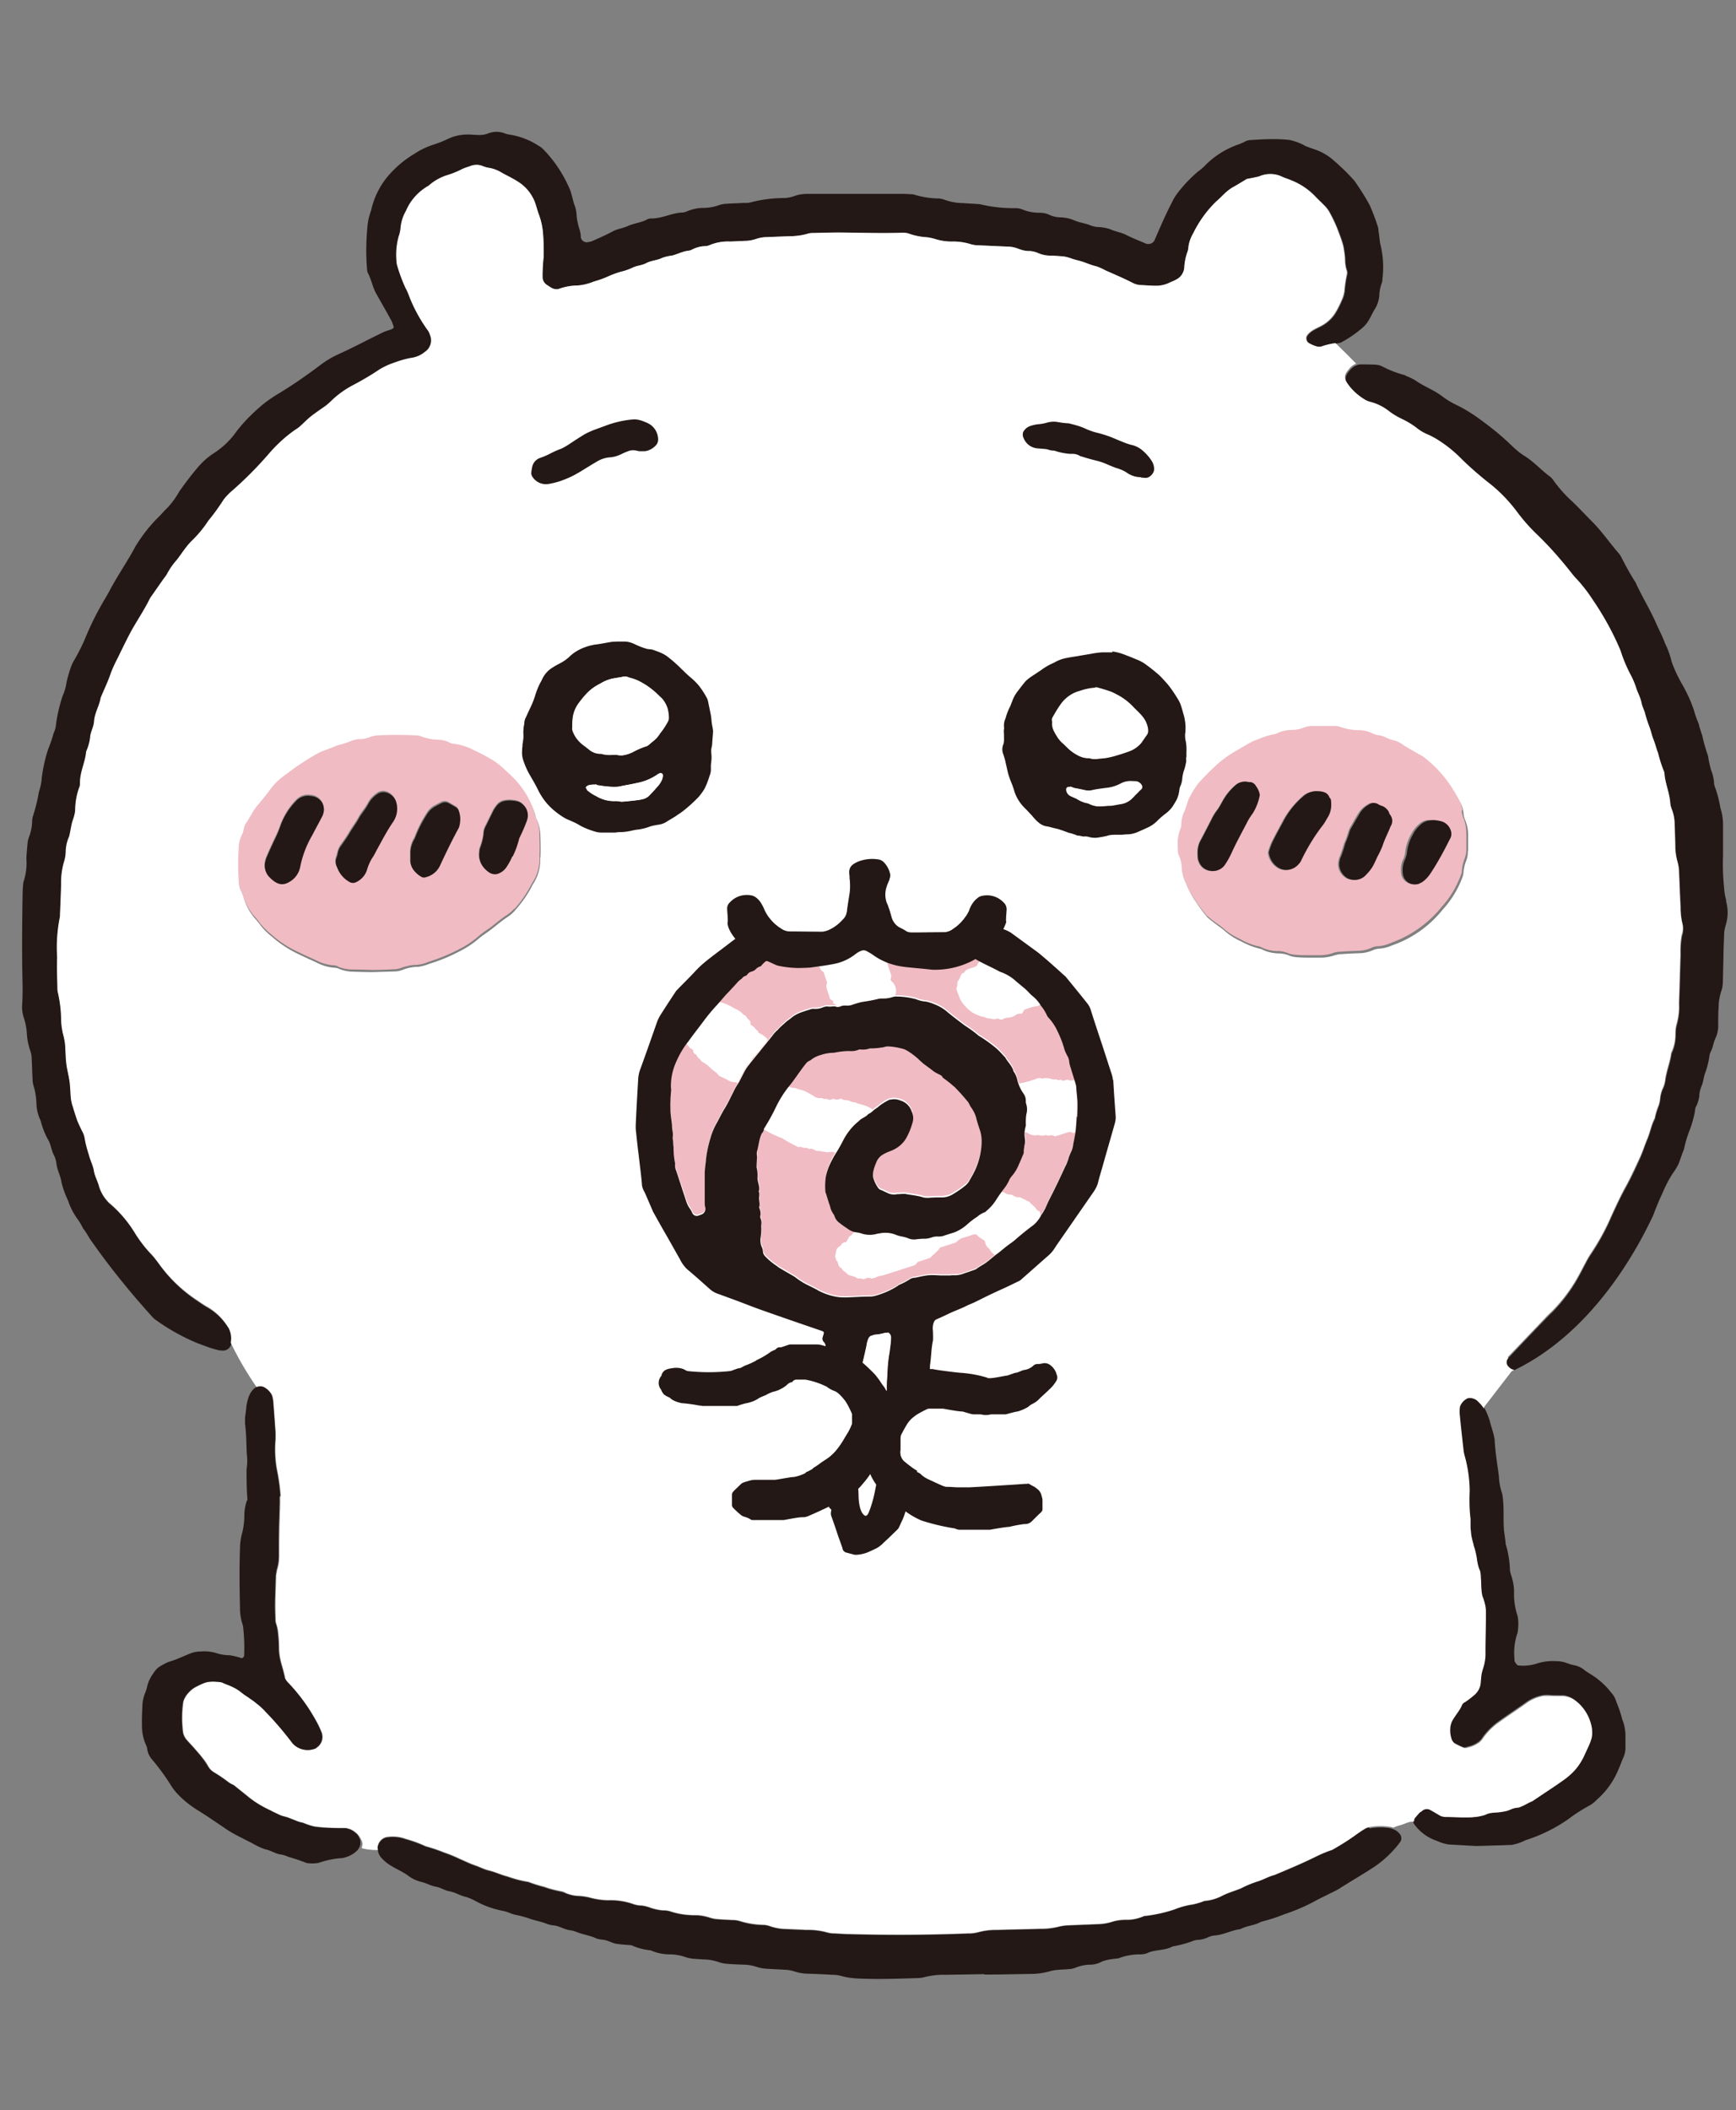
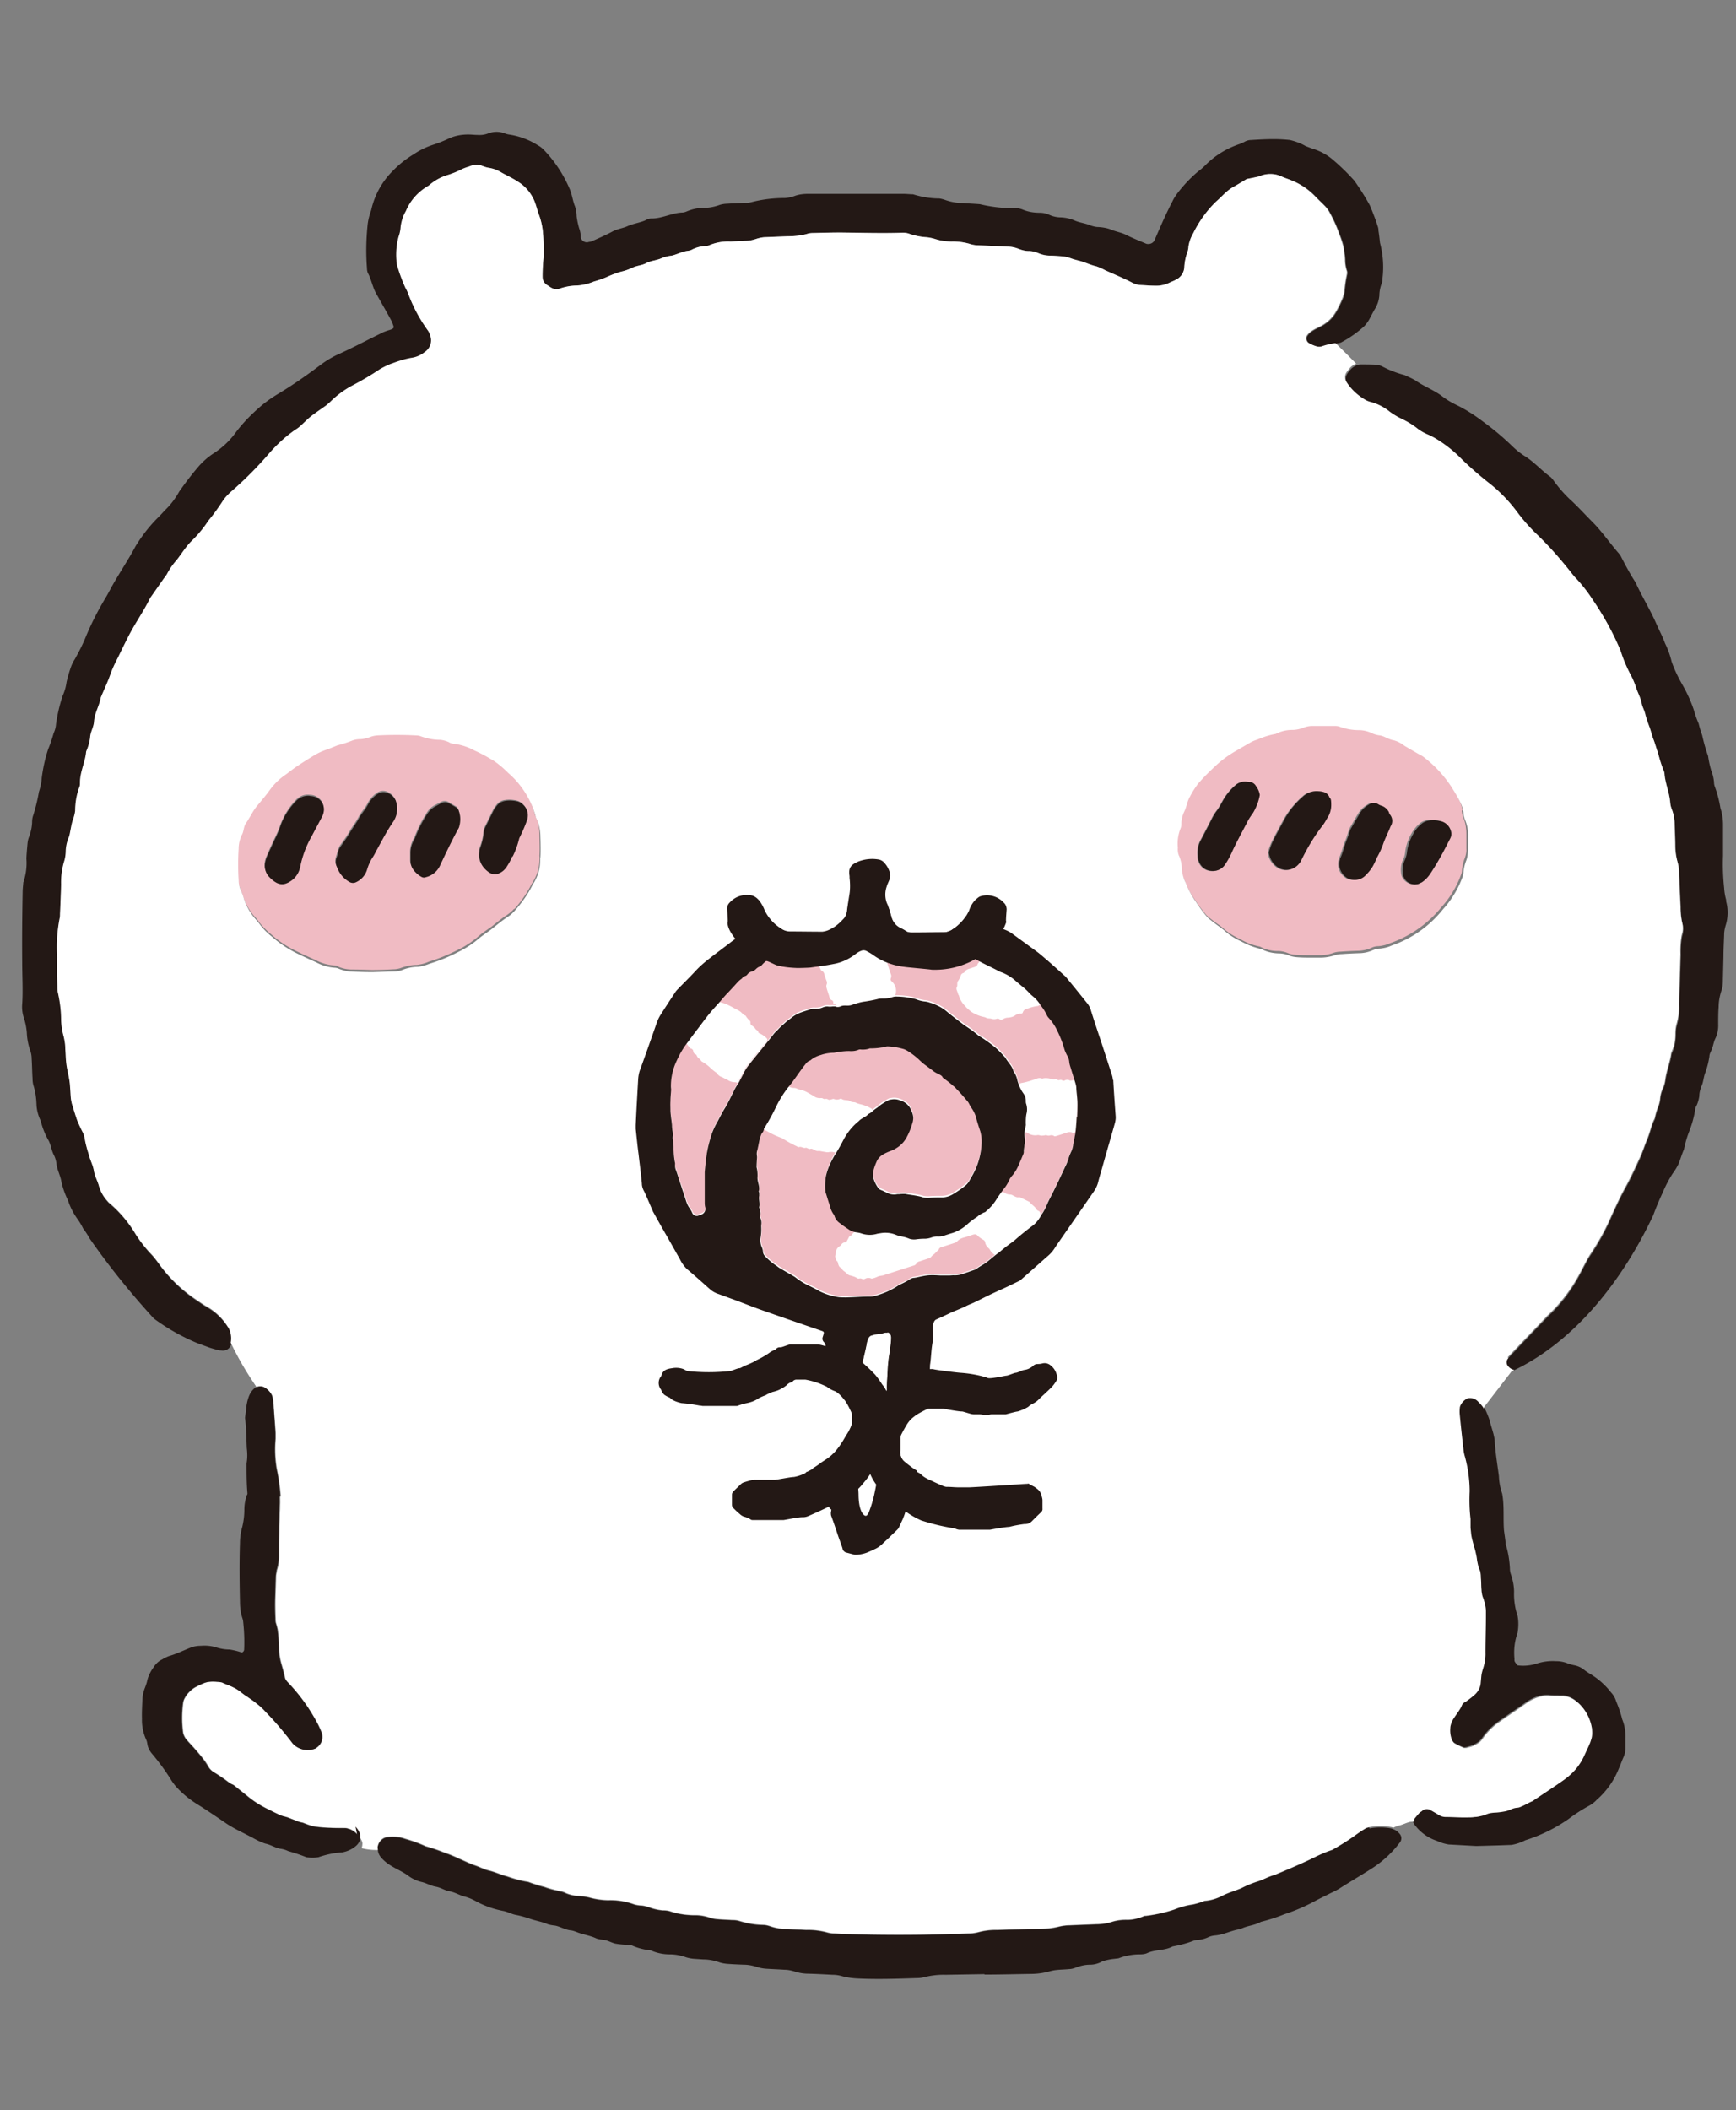
<svg xmlns="http://www.w3.org/2000/svg" viewbox="0 0 79 96" width="79" height="96">
  <rect width="100%" height="100%" fill="#808080" stroke="none" />
  <path fill="none" d="M0 0h79v96H0z" />
  <path fill="#f0bbc3" d="M23.4 41.37c.32-.35.59-.75.81-1.18.25-.37.37-.81.34-1.26.02-.33 0-.66 0-.99 0-.29-.07-.59-.2-.85-.2-.79-.64-1.5-1.26-2.03-.13-.13-.27-.25-.41-.37-.11-.09-.24-.17-.36-.25-.25-.15-.51-.29-.78-.41a2.59 2.59 0 0 0-.94-.3c-.07 0-.14-.03-.21-.07-.13-.06-.28-.1-.42-.11-.29 0-.59-.06-.86-.16-.07-.02-.14-.04-.22-.04-.59-.03-1.18-.03-1.76 0-.11 0-.22.03-.32.07-.14.05-.28.09-.43.1-.15 0-.29.02-.43.08-.2.08-.41.15-.63.2-.17.06-.34.14-.51.2-.21.07-.41.17-.59.28-.25.15-.5.31-.74.47-.18.12-.36.26-.53.39-.27.19-.51.42-.71.69-.17.24-.36.46-.55.69-.21.26-.34.56-.54.83-.11.15-.1.35-.18.52-.1.2-.15.42-.15.64-.03.48-.03.96 0 1.43 0 .15.03.29.09.43s.11.27.15.41c.1.31.27.61.47.86.1.11.2.22.28.34.16.2.34.38.54.54.36.32.76.58 1.19.78.26.13.53.25.8.37.26.14.54.23.84.25.07 0 .15.02.21.06.2.09.42.13.64.13.29 0 .59.01.88.02.33 0 .66-.01.99-.03.11 0 .22-.02.32-.05.24-.09.49-.15.75-.15.18-.02.36-.06.53-.14.46-.14.9-.32 1.33-.54.33-.16.64-.36.92-.6.19-.17.41-.31.62-.46.23-.18.45-.37.7-.53.12-.08.24-.18.33-.29m-8.68-4.45c-.01.07-.04.14-.07.21-.15.29-.31.58-.46.87-.11.19-.2.39-.29.59-.11.27-.19.55-.25.84-.06.29-.24.54-.5.68-.03.02-.07.04-.1.05a.51.51 0 0 1-.52-.04c-.09-.06-.18-.13-.26-.21a.742.742 0 0 1-.22-.66c.01-.09.04-.17.07-.25.13-.3.26-.6.41-.9.08-.16.15-.33.21-.5.16-.45.41-.86.75-1.2.16-.16.38-.24.6-.21.22 0 .43.11.55.3.08.13.1.28.07.42m3.17.44c-.26.4-.49.82-.72 1.23-.07.13-.13.26-.21.38-.12.18-.21.38-.27.59-.08.25-.26.45-.5.56-.1.05-.22.04-.31-.02-.25-.15-.45-.39-.55-.66a.513.513 0 0 1-.03-.42l.06-.21c.02-.11.07-.21.12-.3.15-.21.3-.41.43-.64s.29-.42.41-.65.3-.41.42-.64c.1-.2.26-.36.44-.48.12-.08.28-.1.42-.05.17.06.32.19.39.36.03.09.05.18.06.28.01.24-.05.47-.17.67m3.01.22s-.02.07-.04.1c-.3.55-.57 1.1-.83 1.67-.12.27-.36.47-.65.54-.07.03-.15.02-.21-.02-.13-.07-.24-.17-.33-.28a.71.71 0 0 1-.16-.4v-.44c.01-.22.08-.43.2-.62.14-.38.32-.74.54-1.08.09-.16.22-.29.39-.38.1-.05.19-.1.29-.15.1-.05.22-.05.31 0 .13.07.25.15.38.22.03.02.05.05.07.08.1.24.12.5.04.75m1.82 2.16c-.14.06-.29.06-.42-.01a.893.893 0 0 1-.32-.29.882.882 0 0 1-.16-.67c0 .05-.01-.07.03-.17.08-.21.14-.42.16-.64 0-.11.03-.22.08-.32.13-.26.26-.53.39-.79.04-.06.08-.12.13-.18.09-.12.22-.2.37-.22.18-.03.37-.02.55.02.11.03.2.08.28.16.19.18.26.46.17.71-.1.28-.22.55-.35.81-.07.29-.17.56-.3.83-.07.17-.16.33-.26.49-.08.13-.2.23-.33.28M66.55 36.87c-.02-.15-.06-.29-.12-.42-.13-.26-.27-.52-.44-.76-.34-.52-.77-.98-1.27-1.36-.06-.04-.12-.08-.19-.11-.22-.13-.44-.26-.67-.39-.15-.11-.31-.2-.49-.25-.22-.03-.4-.18-.62-.22-.11-.01-.22-.04-.32-.08-.2-.09-.42-.15-.64-.16-.29 0-.59-.05-.86-.15a.538.538 0 0 0-.22-.04h-1.1c-.11 0-.22.03-.32.06-.17.06-.35.1-.54.11-.26 0-.51.06-.74.18-.29.06-.57.15-.84.26-.14.04-.27.1-.4.18-.19.12-.38.23-.57.33-.35.2-.68.44-.97.72-.27.25-.52.52-.77.79-.13.17-.25.36-.35.56-.14.23-.16.49-.28.72-.07.17-.11.35-.12.53 0 .07-.02.15-.04.22-.11.28-.15.57-.12.87 0 .11.01.22.04.33.08.2.13.42.14.64.02.22.08.43.18.63.11.31.27.6.46.87.16.25.34.48.53.71.19.17.4.33.61.47.06.05.12.09.17.14.22.19.47.35.74.47.29.17.6.29.92.35.26.14.55.21.85.2.15.01.29.04.43.1.1.04.21.06.32.07.22.02.44.02.66.02h.44c.22 0 .44-.03.65-.11.1-.03.21-.05.32-.05.26-.02.51-.03.77-.04.22 0 .44-.05.64-.14.1-.05.21-.07.32-.07.18-.02.36-.06.53-.14a5.21 5.21 0 0 0 2.32-1.63c.03-.03.05-.06.07-.08.36-.41.64-.89.83-1.41.03-.07.04-.14.04-.22.02-.18.06-.36.13-.53.05-.14.08-.29.07-.43v-.66c0-.26-.04-.52-.14-.75-.04-.1-.06-.21-.07-.32m-9.53.13c-.11.15-.21.3-.29.47-.24.46-.48.91-.7 1.37-.08.17-.16.33-.27.48-.14.23-.41.34-.67.3a.649.649 0 0 1-.51-.38.83.83 0 0 1-.06-.21c0-.07-.01-.14-.01-.21 0-.19.03-.37.11-.54.17-.32.34-.65.51-.98.06-.13.13-.26.22-.38.19-.23.29-.51.47-.75.13-.18.28-.34.45-.48.12-.09.26-.13.41-.13.07 0 .15.02.22.03.11.02.21.09.26.19.08.12.14.26.17.4-.05.29-.15.57-.31.82m3.4.16c-.08.12-.14.26-.23.37-.4.52-.74 1.08-1.02 1.67-.04.06-.08.12-.14.17-.21.21-.54.27-.81.14a.929.929 0 0 1-.49-.69c0-.03 0-.07.01-.1.04-.14.09-.28.15-.41.16-.33.34-.64.51-.97.23-.42.53-.79.88-1.1.19-.18.44-.26.7-.24.07 0 .14.02.21.03.15.03.26.14.3.28l.03.1c0 .07.01.15.01.21 0 .19-.05.37-.14.53m2.86.44c-.11.29-.28.58-.37.9-.07.17-.14.34-.24.5-.06.13-.12.27-.19.4-.09.16-.2.31-.34.43-.19.19-.46.25-.71.17a.435.435 0 0 1-.19-.1.728.728 0 0 1-.26-.79c0-.03.02-.07.03-.1.08-.2.15-.41.21-.63.08-.17.14-.34.19-.52.02-.07.05-.14.08-.2.13-.22.25-.45.39-.67.1-.16.24-.29.4-.38.12-.09.28-.11.41-.03.06.04.13.07.2.09.14.05.25.16.31.29.02.03.04.06.05.1.12.16.12.37.02.53m2.71.54c-.15.29-.3.58-.46.87-.14.25-.3.5-.45.74-.1.15-.23.28-.38.39-.03.02-.07.04-.1.05-.27.12-.59 0-.72-.27-.02-.04-.03-.08-.04-.12-.04-.22-.02-.44.06-.64.07-.13.11-.27.12-.42.04-.29.14-.57.29-.82.09-.16.2-.3.34-.42.11-.1.24-.16.39-.18.07 0 .15 0 .24-.01.1 0 .2.03.3.05.21.06.38.23.43.45.03.11.02.22-.03.32" />
  <path fill="#231815" d="M62.31 83.15c-.07 0-.14.03-.21.07-.16.09-.31.2-.46.31-.33.23-.67.45-1.03.65-.28.09-.55.21-.81.34-.59.29-1.2.55-1.81.8-.29.07-.54.23-.82.31-.24.08-.48.18-.71.3-.27.11-.55.19-.82.32-.26.14-.54.23-.84.25-.17.07-.35.12-.52.16-.29.04-.58.12-.85.23-.42.14-.85.23-1.29.29-.04 0-.07 0-.11.02-.24.1-.49.16-.75.16-.22 0-.44.02-.65.08-.24.08-.5.12-.76.12-.4.02-.81.03-1.21.05-.15 0-.29.02-.44.05-.28.08-.58.12-.87.11-.66.02-1.33.03-1.99.05-.29 0-.59.03-.87.11-.14.04-.29.06-.44.05-1.8.07-3.61.08-5.41.03-.22 0-.44-.02-.66-.03-.11 0-.22-.01-.33-.04-.32-.09-.65-.13-.98-.12-.29-.01-.59-.02-.88-.04-.26 0-.51-.05-.76-.13a.866.866 0 0 0-.32-.06c-.37 0-.73-.07-1.08-.18a.935.935 0 0 0-.33-.04c-.22-.02-.44-.02-.66-.04-.11 0-.22-.03-.32-.06-.21-.07-.43-.11-.65-.12-.41 0-.81-.05-1.19-.18a.935.935 0 0 0-.33-.04c-.22-.02-.44-.07-.64-.15-.1-.03-.21-.06-.32-.07-.11 0-.22-.02-.33-.05-.38-.14-.79-.21-1.19-.19-.29 0-.59-.05-.87-.13-.18-.04-.36-.06-.55-.07-.18-.01-.36-.06-.53-.13-.07-.03-.14-.06-.21-.07-.25-.05-.5-.11-.74-.2-.25-.06-.49-.14-.73-.23a5.21 5.21 0 0 1-.96-.25c-.29-.07-.55-.21-.84-.27-.21-.05-.41-.16-.62-.23-.24-.08-.47-.2-.71-.3a6.22 6.22 0 0 0-.71-.29c-.27-.11-.55-.21-.83-.28-.3-.14-.61-.25-.93-.34-.28-.1-.58-.12-.87-.07-.22.06-.37.26-.39.48 0 .04 0 .07.02.11.01.11.06.21.13.3.12.14.26.26.42.36.28.18.59.3.85.5.18.13.38.22.6.27.21.05.4.17.63.21s.4.17.62.21c.25.04.47.19.73.25.18.05.35.13.51.22.39.21.81.35 1.24.43.18.04.34.13.52.17.22.04.43.1.64.17.27.1.57.14.84.26.11.03.21.05.33.06.25.05.47.2.74.22.11.02.21.06.31.1.28.1.57.14.84.27.1.03.21.05.33.06.19.03.35.13.52.17.22.04.44.05.66.07.04 0 .07 0 .11.02.27.12.56.19.85.22.27.12.56.18.86.18.26 0 .51.05.76.14.11.03.21.05.32.06l.44.03c.26 0 .51.05.76.14.1.03.21.05.32.06.26.02.51.03.77.04.22 0 .44.05.65.12.11.03.21.05.32.06.29.02.59.03.88.05.15 0 .29.03.43.07.21.07.43.11.65.11.37.01.74.03 1.1.05.15 0 .29.02.43.06.25.07.51.1.76.11.88.04 1.77.01 2.65-.02.11 0 .22-.01.33-.04.32-.08.65-.12.98-.11l1.77-.03v.02c.7 0 1.4-.02 2.1-.03.3 0 .59-.04.87-.12.11-.03.21-.05.32-.06.18-.02.37-.02.55-.04.11 0 .22-.03.32-.07.21-.08.42-.13.65-.13.18 0 .37-.05.53-.14.1-.04.21-.07.32-.09.14-.03.29-.04.44-.06.31-.12.64-.18.97-.18.11 0 .22-.01.32-.05.37-.18.81-.11 1.17-.31.33-.06.65-.14.95-.26.07-.02.14-.04.22-.04.15-.01.29-.05.43-.11.1-.05.21-.08.32-.09.41-.03.77-.24 1.17-.29.29-.16.64-.16.93-.33.36-.09.71-.2 1.05-.34.49-.16.96-.36 1.42-.61.22-.12.46-.23.69-.35.13-.06.27-.13.39-.2.53-.34 1.07-.65 1.59-.99.46-.31.86-.69 1.19-1.13.09-.12.08-.29-.03-.4a.66.66 0 0 0-.29-.2c-.02-.01-.05-.02-.08-.03-.33-.06-.66-.06-.99 0M56.9 35.59l-.22-.03c-.15 0-.29.04-.41.13-.17.14-.32.3-.45.48-.18.24-.28.52-.47.75-.08.12-.16.25-.22.38-.17.33-.33.65-.51.98-.08.17-.12.35-.11.54 0 .07 0 .14.01.21 0 .07.03.14.06.21.09.21.28.35.51.38.26.04.53-.07.67-.3.1-.15.19-.31.27-.48.21-.47.46-.92.7-1.38.08-.17.18-.32.29-.47.15-.25.26-.53.31-.82a.885.885 0 0 0-.17-.4.364.364 0 0 0-.26-.19M17.61 36.07a.478.478 0 0 0-.42.05c-.19.12-.34.29-.44.48-.12.23-.3.42-.42.64s-.28.43-.41.65-.28.43-.43.64a.79.79 0 0 0-.12.3.83.83 0 0 1-.06.21c-.05.14-.04.29.03.42.1.28.29.51.55.66.09.06.21.07.31.02.24-.11.42-.31.5-.56.06-.21.15-.41.27-.59.08-.12.14-.26.21-.38.23-.42.45-.84.72-1.23.13-.2.19-.43.17-.67 0-.09-.03-.19-.06-.28a.688.688 0 0 0-.39-.36M14.1 36.21a.746.746 0 0 0-.6.21c-.34.34-.6.75-.75 1.2-.06.17-.13.34-.21.5-.14.3-.28.6-.41.9-.03.08-.05.17-.07.25-.04.24.04.49.22.66.08.08.16.15.26.21.16.1.35.12.52.04.03-.01.07-.03.1-.05.26-.14.44-.39.5-.68a4.603 4.603 0 0 1 .54-1.43c.15-.29.31-.58.46-.87a.65.65 0 0 0 .07-.21c.03-.14 0-.29-.07-.42a.65.65 0 0 0-.55-.3M60.51 36.31a.39.39 0 0 0-.3-.28A.761.761 0 0 0 60 36a.901.901 0 0 0-.7.24c-.36.31-.66.68-.88 1.1-.17.32-.35.64-.51.97-.06.13-.11.27-.15.41-.01.03-.02.07-.01.1.04.29.22.55.49.69.27.13.59.07.81-.14.05-.05.1-.11.14-.17.28-.59.62-1.16 1.02-1.67.09-.12.15-.25.23-.37.09-.16.14-.34.14-.53 0-.06 0-.14-.01-.21 0-.03-.02-.07-.03-.1M63.21 36.96a.585.585 0 0 0-.31-.29.722.722 0 0 1-.2-.09.381.381 0 0 0-.41.03c-.16.09-.3.22-.4.38-.13.22-.26.44-.39.67-.04.06-.07.13-.09.2-.05.18-.12.35-.19.52-.06.21-.12.42-.21.63-.02.03-.03.07-.03.1-.09.29.02.61.26.79.06.05.12.08.19.1.25.08.53.02.71-.17.13-.13.25-.27.34-.43.07-.13.13-.26.19-.4.09-.16.17-.33.24-.5.1-.32.26-.61.37-.9a.45.45 0 0 0-.02-.53c-.02-.03-.04-.06-.05-.1M23.33 38.97c.13-.26.23-.54.3-.83.13-.26.25-.53.35-.81.09-.25.03-.53-.17-.71a.53.53 0 0 0-.28-.16c-.18-.04-.37-.05-.55-.02-.15.03-.28.1-.37.22-.05.06-.09.12-.13.18-.13.26-.26.53-.39.79-.05.1-.08.21-.08.32-.03.22-.08.43-.16.64-.04.1-.03.22-.03.17-.04.24.02.48.16.67.09.12.2.22.32.29.13.07.29.08.42.01.14-.06.25-.16.33-.28.1-.15.19-.31.26-.48M20.79 36.76c-.12-.08-.25-.15-.38-.22a.339.339 0 0 0-.31 0c-.1.04-.19.1-.29.15-.16.09-.3.22-.39.38-.22.34-.4.7-.54 1.08-.12.19-.19.4-.2.62v.44c.01.15.07.29.16.4.09.11.2.21.33.28.06.04.14.05.21.02.29-.07.53-.27.65-.54.26-.56.53-1.12.83-1.67a.3.3 0 0 0 .04-.1c.07-.25.06-.51-.04-.75a.27.27 0 0 0-.07-.08M65.59 37.37c-.1-.03-.2-.04-.3-.05-.1 0-.17 0-.24.01-.15.02-.28.08-.39.18-.14.12-.26.26-.34.42-.15.25-.25.53-.29.82-.01.15-.06.29-.12.42-.08.2-.1.43-.06.64.06.29.35.48.64.42.04 0 .08-.02.12-.04.03-.02.07-.03.1-.05.15-.1.28-.24.38-.39.16-.24.31-.49.45-.74.16-.28.31-.58.46-.87.05-.1.06-.21.03-.32a.63.63 0 0 0-.43-.45" />
  <path fill="#231815" d="M10.38 60.4c-.24-.38-.56-.69-.95-.91-.16-.09-.31-.2-.46-.3a6.623 6.623 0 0 1-1.74-1.68c-.11-.15-.22-.29-.35-.43a6.36 6.36 0 0 1-.68-.87c-.32-.54-.72-1.03-1.2-1.43-.03-.02-.05-.05-.08-.08-.18-.19-.31-.41-.39-.66-.06-.25-.2-.47-.24-.73s-.17-.48-.23-.74c-.08-.24-.14-.49-.19-.75-.02-.11-.06-.21-.11-.31-.08-.17-.16-.33-.23-.5-.08-.21-.14-.42-.2-.63-.04-.1-.06-.21-.08-.32-.03-.26-.02-.52-.06-.77s-.11-.5-.14-.76-.04-.51-.06-.77c0-.18-.03-.37-.07-.55-.07-.25-.11-.5-.12-.76 0-.44-.06-.88-.16-1.31-.02-.07-.02-.15-.02-.22 0-.44-.03-.89-.01-1.33-.04-.59 0-1.18.11-1.76.02-.07.02-.15.02-.22.02-.44.03-.88.05-1.33-.01-.37.04-.74.15-1.09.04-.14.06-.29.06-.44.01-.22.06-.44.15-.64.03-.1.06-.21.07-.32.03-.14.05-.29.1-.43s.09-.28.11-.43c0-.37.07-.74.19-1.08.03-.07.04-.14.03-.22 0-.49.24-.92.28-1.4.09-.2.16-.41.18-.63 0-.26.16-.49.18-.75.02-.38.24-.69.3-1.06.15-.38.33-.74.46-1.12.09-.24.2-.47.32-.7.16-.33.33-.66.49-.99.3-.59.69-1.13.98-1.73l.64-.9c.05-.06.09-.12.13-.18.12-.23.27-.44.44-.64.16-.2.3-.42.46-.62.07-.09.14-.17.22-.25.29-.28.55-.6.77-.93.26-.31.5-.64.71-.98.09-.11.19-.22.3-.32a16.9 16.9 0 0 0 1.79-1.8c.32-.36.67-.68 1.06-.97.09-.07.19-.12.27-.19.19-.17.38-.35.58-.52.2-.16.42-.3.63-.45.09-.07.17-.14.25-.22.29-.29.62-.53.98-.71.43-.22.84-.46 1.23-.73.19-.11.39-.2.6-.28.27-.11.56-.19.84-.25.22-.03.43-.12.6-.26.26-.17.37-.5.25-.79a.722.722 0 0 0-.09-.2c-.37-.51-.67-1.06-.89-1.65-.04-.1-.08-.2-.14-.3-.15-.34-.28-.68-.38-1.03a.78.78 0 0 1-.03-.22c-.03-.37 0-.74.1-1.09.05-.14.08-.28.09-.43.03-.26.11-.51.24-.73.2-.48.55-.88 1.01-1.14a.55.55 0 0 0 .09-.07c.22-.19.49-.34.77-.42.25-.08.48-.18.71-.29.1-.04.21-.08.31-.11.17-.08.36-.09.54-.04.1.04.21.08.31.1.22.04.43.12.61.23.16.09.33.17.49.26.1.05.19.11.28.17.31.2.55.49.7.83.09.21.13.42.21.63.09.24.15.49.18.75.04.4.05.81.04 1.21 0 .04-.02.19-.03.34 0 .18-.03.37-.02.55 0 .15.08.29.21.37.06.04.12.08.19.12.09.06.21.08.32.06.28-.1.57-.16.86-.16.26-.02.51-.08.75-.18.21-.06.42-.13.62-.22.2-.1.41-.17.62-.23.18-.05.36-.11.53-.19.2-.1.43-.1.63-.21.23-.12.5-.12.73-.24.14-.05.28-.09.43-.1.25-.05.48-.19.74-.22.07-.01.14-.04.21-.07.17-.08.35-.13.53-.14.07 0 .15-.01.22-.04.31-.13.64-.18.97-.17l.66-.03c.18 0 .37-.04.54-.1.14-.05.29-.07.43-.07.33-.02.66-.03.99-.04.3 0 .59-.03.87-.11.11-.03.22-.04.33-.04.4-.01.81-.03 1.22-.02.92 0 1.84.04 2.76.01.11 0 .22 0 .32.04.24.09.5.15.75.16.15 0 .29.04.43.08.24.08.5.12.76.12.3 0 .59.03.87.12.11.03.21.05.33.05l1.33.06c.18 0 .37.04.54.11.14.05.28.09.43.09.15 0 .29.04.43.09.17.07.35.11.54.12.18 0 .37.02.55.03.15.01.29.05.43.1s.28.08.42.12c.25.07.48.18.73.24.14.05.27.11.4.18.4.18.81.35 1.2.55.13.07.27.11.42.12.22.01.44.03.66.03.22 0 .44-.05.64-.14.1-.05.21-.08.3-.14.2-.1.34-.29.37-.52 0-.26.06-.51.15-.75.03-.07.04-.14.04-.22.03-.22.1-.43.22-.62.26-.53.61-1.01 1.03-1.42.14-.13.26-.26.4-.38.1-.1.22-.2.35-.27.22-.13.44-.26.67-.39.18-.04.36-.07.54-.11.03-.01.07-.02.1-.04.31-.12.66-.1.97.05.13.06.28.1.41.16.41.16.79.41 1.09.73.15.16.32.31.47.47.07.08.14.17.19.27.16.29.3.59.41.9.08.2.16.41.21.63.04.22.07.44.08.66 0 .15.03.29.07.43.03.07.03.14.01.22-.06.25-.09.51-.11.76-.02.11-.04.22-.09.32-.1.24-.21.47-.35.69-.12.18-.28.34-.46.46-.21.15-.47.22-.67.39a.7.7 0 0 0-.14.16c-.05.1-.02.22.06.3.12.08.26.14.4.18.07.02.14.02.22 0 .2-.08.41-.13.63-.15l.12-.02s.07-.01.11-.03c.36-.19.69-.42 1-.69.11-.1.2-.22.27-.34.09-.16.17-.33.26-.48.12-.19.19-.4.21-.62 0-.18.04-.37.1-.54.03-.07.04-.14.04-.22.07-.55.03-1.11-.11-1.64-.02-.18-.04-.37-.07-.55a.57.57 0 0 0-.04-.22c-.1-.32-.22-.62-.35-.93-.21-.39-.45-.76-.7-1.12a9.73 9.73 0 0 0-1.03-1c-.23-.19-.49-.33-.77-.43-.14-.04-.28-.1-.42-.15-.22-.13-.47-.22-.72-.28a6.62 6.62 0 0 0-.77-.04c-.33 0-.66.02-.99.04a.62.62 0 0 0-.32.09c-.06.03-.13.06-.2.09-.6.2-1.14.53-1.58.98-.1.1-.22.2-.34.29-.34.29-.64.61-.91.96-.09.12-.17.24-.23.37-.12.23-.23.46-.34.69-.17.37-.33.74-.49 1.11-.08.13-.23.18-.37.14-.3-.13-.61-.25-.91-.4-.23-.12-.49-.15-.73-.26-.17-.06-.36-.09-.54-.1-.11 0-.22-.03-.32-.06-.24-.11-.5-.13-.74-.23-.2-.09-.42-.14-.64-.15-.18 0-.37-.04-.54-.12-.13-.06-.28-.09-.43-.09-.26 0-.52-.04-.76-.14a.876.876 0 0 0-.32-.07c-.55.01-1.11-.05-1.64-.18-.26-.02-.51-.03-.77-.05-.3 0-.59-.06-.86-.16-.07-.02-.14-.04-.22-.05-.4 0-.81-.07-1.19-.19-.15 0-.29-.02-.44-.02H36.8c-.22 0-.44.02-.65.1-.14.05-.28.08-.43.09-.52 0-1.03.06-1.53.19-.11.03-.22.04-.33.03-.26.02-.52.02-.77.04-.11 0-.22.02-.33.05-.24.09-.5.14-.76.14s-.51.06-.75.16c-.07.03-.14.05-.21.05-.48.02-.92.28-1.41.27-.07 0-.15.02-.21.06-.26.13-.57.16-.84.28-.23.11-.49.13-.72.26-.26.14-.53.26-.8.38-.07.03-.13.06-.2.08-.04 0-.07.01-.11.02a.28.28 0 0 1-.32-.22c0-.15-.03-.29-.08-.43-.05-.18-.09-.36-.11-.54 0-.15-.03-.29-.07-.43-.1-.24-.13-.5-.22-.74a5.91 5.91 0 0 0-1.2-1.84c-.08-.08-.16-.15-.26-.2-.4-.26-.86-.43-1.33-.5a.83.83 0 0 1-.21-.06c-.25-.09-.52-.08-.76.02-.14.05-.29.07-.44.06-.15 0-.29-.02-.44-.02-.3 0-.59.05-.86.17-.23.11-.47.21-.72.29-.31.1-.61.24-.89.43-.35.21-.67.46-.95.75-.5.49-.85 1.12-1 1.81-.09.24-.15.49-.17.75-.06.63-.07 1.26-.02 1.88 0 .07.01.15.04.22.16.29.21.63.37.92l.27.48c.15.26.29.51.43.77.03.06.06.14.08.2.05.12.03.16-.15.22-.14.04-.28.09-.41.16-.66.32-1.31.67-1.98.97-.3.14-.58.32-.84.52-.59.44-1.19.86-1.82 1.24-.32.19-.62.4-.89.64-.39.34-.75.71-1.06 1.12-.28.39-.63.72-1.04.98-.24.16-.47.36-.66.58-.31.36-.6.74-.88 1.14-.18.32-.4.62-.67.87-.12.14-.25.27-.38.4-.36.37-.67.78-.94 1.22-.36.68-.81 1.32-1.17 2-.07.13-.14.26-.22.39-.34.57-.64 1.16-.89 1.77-.14.34-.31.67-.49.99-.06.09-.11.19-.15.29-.09.24-.16.49-.22.74-.03.22-.09.43-.18.63-.14.42-.24.85-.3 1.28-.01.15-.05.29-.11.42-.07.25-.15.49-.25.73-.14.42-.23.85-.29 1.29-.01.22-.06.44-.13.65-.06.36-.15.72-.26 1.07-.04.11-.05.22-.05.33-.01.22-.06.44-.14.65-.04.1-.06.21-.07.32-.02.22-.04.44-.05.66.03.37-.02.74-.14 1.09-.01.15-.03.29-.03.44-.02 1.07-.03 2.14-.02 3.21 0 .63.04 1.25 0 1.88-.02.22.01.44.08.65.07.21.11.43.13.65.01.29.07.59.17.86.03.1.05.21.05.33.02.29.02.59.04.88 0 .11.01.22.04.33.09.28.13.57.14.87.01.26.08.51.19.74.08.32.2.63.37.92.1.2.12.42.22.62.07.13.11.27.13.42.03.29.19.55.23.85.07.29.17.56.3.83.1.31.26.61.46.88.08.12.16.25.22.38.11.14.21.3.3.46.89 1.28 1.87 2.49 2.92 3.64.61.45 1.28.83 1.98 1.12.18.07.36.13.54.2.15.05.3.09.46.13.06 0 .11.01.17.01.19 0 .35-.14.38-.33.05-.26 0-.52-.14-.74M78.55 40.94a2.54 2.54 0 0 1-.09-.54c-.05-.48-.07-.97-.05-1.46v-1.42c0-.26-.04-.51-.12-.76a5.21 5.21 0 0 0-.25-.96.538.538 0 0 1-.04-.22c-.02-.18-.06-.36-.13-.53-.06-.21-.11-.43-.14-.65-.11-.31-.2-.63-.27-.95a4.64 4.64 0 0 1-.16-.53c-.09-.2-.16-.41-.22-.62-.14-.42-.33-.82-.55-1.2-.18-.32-.34-.65-.46-1a3.91 3.91 0 0 0-.3-.83c-.11-.31-.27-.6-.4-.9-.28-.64-.65-1.23-.94-1.87-.24-.37-.45-.76-.65-1.15-.03-.07-.08-.13-.12-.18-.41-.47-.76-.99-1.21-1.44-.31-.31-.61-.64-.93-.94-.3-.27-.57-.58-.81-.91-.04-.06-.09-.12-.14-.17-.42-.3-.76-.7-1.2-.97-.19-.12-.36-.26-.52-.41-.42-.41-.87-.79-1.35-1.14-.38-.29-.78-.55-1.21-.76-.23-.11-.45-.24-.66-.4-.38-.29-.84-.45-1.23-.73-.13-.07-.26-.14-.4-.19-.03-.02-.06-.04-.1-.05a4.7 4.7 0 0 1-1.02-.4.876.876 0 0 0-.32-.07c-.22-.01-.44-.01-.66-.01a.42.42 0 0 0-.16.04c-.09.03-.16.08-.23.14-.08.08-.15.16-.21.26-.08.13-.08.29 0 .42.08.12.17.24.27.35.15.16.33.3.51.42.09.06.19.11.3.14.32.08.62.23.88.44.17.14.36.25.57.34.23.11.46.24.66.4.18.13.37.24.57.33.17.08.33.17.48.27.37.24.71.52 1.02.84.37.36.75.7 1.16 1.02.5.38.94.83 1.32 1.33.28.38.6.74.95 1.08.58.57 1.12 1.17 1.61 1.81.05.06.09.11.15.17.27.3.52.62.75.96.5.73.93 1.5 1.27 2.32.12.39.28.76.47 1.12.09.16.16.33.22.51.07.25.21.47.26.73.03.18.14.34.17.52.06.21.13.42.21.63.06.17.09.35.16.53.09.2.13.42.21.62.07.28.16.56.27.84.01.03.02.07.02.11.04.44.23.85.26 1.3 0 .11.04.22.08.32.08.21.12.43.12.65l.03.99c0 .26.04.51.11.76.04.14.06.29.06.44.02.51.04 1.03.07 1.55 0 .26.02.52.08.77.05.18.04.37-.02.54-.05.29-.07.59-.06.88-.02.74-.04 1.47-.07 2.21.02.33-.02.66-.11.98-.04.14-.05.29-.05.44 0 .3-.06.59-.19.85-.05.4-.21.78-.27 1.18-.02.15-.05.29-.12.42-.06.13-.1.28-.12.42 0 .11-.03.22-.06.33-.08.2-.15.42-.19.63-.16.29-.21.63-.34.93-.12.27-.2.55-.32.82-.21.47-.43.94-.68 1.39-.23.42-.43.85-.63 1.29-.26.61-.58 1.19-.95 1.74-.08.12-.16.25-.22.38-.09.16-.17.33-.26.49-.34.65-.78 1.25-1.3 1.77-.11.1-.21.21-.31.31-.56.58-1.12 1.17-1.68 1.76-.1.11-.1.29.01.39.07.08.16.13.26.15 3.48-1.67 5.51-5.28 6.34-7.05.13-.35.27-.69.43-1.03.13-.31.28-.6.46-.88.11-.15.21-.31.28-.47.08-.21.14-.42.23-.62.06-.29.14-.57.25-.85.12-.31.21-.63.26-.95 0-.07.03-.14.07-.21.06-.13.1-.28.12-.42 0-.15.04-.29.09-.43.1-.2.1-.43.18-.63.09-.24.15-.49.19-.75 0-.07.03-.14.06-.21.11-.2.12-.43.22-.62.09-.2.13-.42.12-.64 0-.26 0-.52.02-.77 0-.26.05-.51.13-.76.04-.1.05-.21.06-.32l.03-1.22c0-.33.02-.67.03-.99 0-.15.03-.29.07-.43.11-.35.12-.73.02-1.09M67.14 63.67c-.11-.07-.25-.1-.38-.07a.67.67 0 0 0-.31.29c-.03.05-.04.11-.05.17v.29c.06.53.11 1.06.17 1.59 0 .1.03.2.06.3.14.52.21 1.05.22 1.59-.02.42 0 .84.04 1.25v.39c0 .1.01.2.03.3.02.15.06.3.1.44.01.05.03.1.04.15.03.09.05.18.07.26.02.09.03.18.05.27s.03.18.05.27c.02.09.05.18.09.26.03.11.05.22.04.33.01.18.01.37.03.55 0 .06 0 .11.02.17 0 .05.02.11.04.16.03.07.05.14.07.21.04.14.06.29.07.43v.22c0 .55-.01 1.1-.02 1.66 0 .26-.04.52-.12.76-.04.1-.06.21-.07.32l-.03.33c-.02.18-.11.35-.24.48-.1.1-.2.19-.32.26-.04.03-.07.06-.11.08l-.05.03s-.05.03-.07.05c-.02.02-.03.04-.05.06-.03.07-.06.14-.1.2-.08.13-.17.24-.25.37-.04.06-.08.12-.11.19 0 .02-.01.03-.02.05 0 .02-.01.04-.02.05-.02.06-.03.13-.04.19-.02.19 0 .39.08.57.01.03.03.07.06.09.02.03.05.05.08.07.13.07.26.14.4.19.03.01.07.02.11 0 .04 0 .07-.02.11-.03.18-.04.35-.12.49-.23.06-.05.11-.1.15-.17.21-.3.48-.56.78-.77.39-.28.79-.54 1.18-.82.24-.18.52-.3.82-.35.1-.01.21-.02.31 0 .15.01.29 0 .44.01h.11c.07 0 .13 0 .2.03.12.03.24.09.34.16l.15.12c.3.27.51.63.6 1.03.02.06.03.13.03.19.01.13 0 .25-.02.38-.01.06-.03.13-.06.19-.08.2-.18.4-.27.6-.1.22-.23.42-.38.61-.15.18-.33.34-.52.48-.32.23-.64.45-.97.66l-.49.33c-.18.08-.34.19-.52.25-.06.02-.12.04-.19.05-.09.01-.18.04-.26.07-.08.04-.17.07-.26.09-.14.03-.29.05-.44.06-.07 0-.15.01-.22.02a.83.83 0 0 0-.21.06c-.09.03-.17.06-.26.08-.09.02-.18.03-.27.04-.11.01-.22.02-.33.02-.33 0-.66-.01-.99-.02-.11 0-.22-.03-.31-.09-.12-.08-.25-.15-.38-.22a.349.349 0 0 0-.4.05l-.06.04s-.02.01-.03.02l-.22.25c-.03.04-.05.1-.04.15 0 .06.01.11.04.16.26.36.62.63 1.05.77.17.08.34.13.52.16l1.26.07 1.06-.03.55-.02c.22-.04.43-.11.62-.21.7-.22 1.37-.55 1.97-.97.29-.22.6-.42.93-.6.13-.07.25-.16.35-.27a3.7 3.7 0 0 0 1.01-1.43c.08-.17.13-.34.21-.51.06-.14.09-.28.09-.43v-.44c.01-.3-.04-.59-.15-.86-.07-.29-.17-.56-.28-.83a.972.972 0 0 0-.22-.38c-.27-.35-.61-.65-.99-.87-.09-.06-.19-.12-.27-.19a1.03 1.03 0 0 0-.4-.18c-.11-.02-.21-.05-.32-.09a1.4 1.4 0 0 0-.54-.1c-.29-.02-.59.02-.87.11s-.58.12-.87.08c-.05-.05-.09-.11-.13-.17-.01-.04-.02-.07-.01-.11-.04-.41 0-.81.14-1.2.04-.25.05-.51 0-.77a3.1 3.1 0 0 1-.16-1.09c0-.26-.05-.51-.13-.76a.866.866 0 0 1-.06-.32c-.02-.37-.08-.74-.19-1.09-.01-.18-.07-.54-.08-.65-.04-.53.02-1.11-.08-1.65a2.76 2.76 0 0 1-.15-.8c-.07-.53-.16-1.07-.19-1.59 0-.1-.03-.2-.05-.3-.05-.2-.12-.4-.17-.6-.04-.15-.1-.29-.16-.43-.04-.09-.09-.18-.14-.27-.07-.11-.15-.21-.25-.3-.04-.03-.07-.07-.11-.1" />
  <path fill="#fff" d="M68.61 61.75c.56-.59 1.12-1.17 1.68-1.76.1-.11.2-.21.31-.31.52-.52.96-1.12 1.3-1.77.09-.16.17-.33.26-.49.07-.13.14-.26.22-.38.37-.55.69-1.13.95-1.74.2-.43.4-.87.63-1.29.25-.45.46-.92.68-1.39.12-.27.21-.55.32-.82.13-.3.18-.64.34-.93.04-.22.11-.43.19-.63.03-.11.05-.21.06-.33.02-.15.06-.29.12-.42s.1-.28.11-.42c.06-.4.22-.78.27-1.18.13-.27.19-.56.19-.86 0-.15.01-.29.05-.44.09-.32.13-.65.11-.98.03-.74.04-1.47.07-2.21-.01-.29 0-.59.06-.88.06-.17.07-.36.02-.54-.06-.25-.08-.51-.08-.77-.03-.51-.04-1.03-.07-1.55 0-.15-.02-.29-.06-.44-.07-.25-.11-.5-.11-.76 0-.33-.02-.66-.03-.99 0-.22-.04-.44-.12-.65-.04-.1-.07-.21-.08-.32-.03-.44-.22-.85-.26-1.3 0-.04 0-.07-.02-.11-.11-.27-.2-.55-.27-.84-.08-.2-.13-.42-.21-.62-.07-.17-.11-.35-.17-.53-.08-.2-.15-.41-.21-.63-.04-.18-.14-.34-.17-.52-.05-.26-.19-.48-.26-.73-.06-.17-.13-.34-.22-.51-.19-.36-.35-.73-.47-1.12-.34-.81-.77-1.59-1.27-2.32-.22-.34-.47-.66-.75-.96-.05-.05-.1-.11-.15-.17-.5-.64-1.03-1.25-1.61-1.81a8.16 8.16 0 0 1-.95-1.08c-.38-.5-.82-.95-1.32-1.33-.4-.32-.79-.66-1.16-1.02-.31-.32-.65-.6-1.02-.84-.15-.1-.31-.19-.48-.27-.2-.08-.4-.19-.57-.33-.21-.16-.43-.29-.66-.4a3.3 3.3 0 0 1-.57-.34c-.26-.21-.56-.36-.88-.44-.11-.03-.21-.08-.3-.14-.19-.12-.36-.26-.51-.42-.1-.11-.19-.22-.27-.35a.378.378 0 0 1 0-.42c.06-.09.13-.18.21-.26.07-.06.14-.11.23-.14-.01-.02-.03-.04-.04-.05-.18-.18-.36-.37-.55-.55-.11-.11-.23-.23-.35-.34-.22.03-.43.08-.63.15a.41.41 0 0 1-.22 0c-.14-.04-.28-.1-.4-.18-.08-.08-.11-.2-.06-.3.04-.06.09-.12.14-.16.2-.17.45-.24.67-.39.18-.12.34-.28.46-.46.14-.22.25-.45.35-.69.04-.1.07-.21.09-.32.02-.26.06-.51.11-.76.02-.07.02-.15-.01-.22a1.61 1.61 0 0 1-.07-.43c0-.22-.04-.44-.08-.66-.06-.21-.13-.42-.21-.62-.11-.31-.25-.61-.41-.9-.05-.1-.12-.19-.19-.27-.15-.16-.32-.31-.47-.47-.31-.32-.68-.57-1.09-.73-.14-.06-.28-.1-.41-.16-.3-.15-.65-.16-.96-.05-.03.01-.07.03-.1.04-.18.04-.36.08-.54.11-.22.13-.44.27-.66.39-.13.08-.24.17-.35.27-.13.13-.26.26-.4.38-.42.41-.77.9-1.03 1.43-.11.19-.19.4-.22.62 0 .07-.02.15-.04.22-.09.24-.14.5-.15.75-.03.22-.16.42-.37.52-.1.06-.2.09-.3.14-.2.1-.42.15-.64.14-.22 0-.44-.02-.66-.03-.15 0-.29-.05-.42-.12-.39-.2-.8-.37-1.2-.55-.13-.07-.26-.13-.4-.18-.25-.05-.49-.17-.73-.24-.14-.04-.29-.07-.42-.12-.14-.05-.28-.09-.43-.1-.18-.01-.37-.03-.55-.03-.18 0-.37-.04-.54-.12a1.07 1.07 0 0 0-.43-.09c-.15 0-.29-.04-.43-.09-.17-.07-.35-.11-.54-.11l-1.33-.06c-.11 0-.22-.02-.33-.05-.28-.09-.58-.13-.87-.12-.26 0-.51-.04-.76-.12-.14-.04-.29-.07-.43-.08a3.13 3.13 0 0 1-.75-.16.855.855 0 0 0-.32-.04c-.92.03-1.84 0-2.76-.01-.4 0-.81.01-1.22.02-.11 0-.22 0-.33.04-.28.08-.58.11-.87.11l-.99.04c-.15 0-.29.03-.43.07-.17.06-.36.1-.54.1l-.66.03c-.33-.02-.66.04-.97.17-.07.03-.14.04-.22.04-.18.01-.36.06-.53.14-.06.04-.13.06-.21.07-.26.03-.49.16-.74.22-.15.02-.29.05-.43.1-.24.12-.5.12-.73.24-.2.11-.43.11-.63.21-.17.08-.34.14-.52.18-.21.06-.42.14-.62.23s-.41.16-.62.22c-.24.1-.49.16-.75.18-.29 0-.59.06-.86.16-.11.02-.22 0-.32-.06-.06-.03-.12-.08-.19-.12a.436.436 0 0 1-.21-.37c0-.18 0-.37.02-.55 0-.15.02-.29.03-.34.01-.4 0-.81-.04-1.21-.03-.26-.09-.51-.18-.75-.08-.21-.12-.42-.21-.63-.15-.34-.39-.63-.7-.83-.09-.06-.19-.12-.28-.17-.16-.09-.33-.17-.49-.26-.19-.12-.4-.2-.62-.23-.11-.02-.22-.06-.32-.1a.774.774 0 0 0-.54.04c-.11.03-.21.07-.31.11-.23.12-.47.22-.71.29-.28.09-.54.23-.77.42a.55.55 0 0 1-.09.07c-.45.26-.81.66-1.01 1.14-.13.22-.21.47-.24.73-.01.15-.04.29-.09.43-.1.36-.13.73-.1 1.09 0 .07.01.15.03.22.1.35.23.7.38 1.03.06.1.1.2.14.3.22.59.52 1.14.89 1.65.04.06.07.13.09.2.12.29 0 .61-.25.77-.17.14-.38.23-.6.26-.29.05-.57.14-.84.24-.21.07-.41.17-.6.28-.4.27-.81.51-1.23.73-.36.19-.69.43-.98.71-.08.08-.16.15-.25.22-.21.15-.42.29-.63.45s-.38.35-.58.52c-.08.07-.18.12-.27.19-.39.28-.74.61-1.06.97a16.9 16.9 0 0 1-1.79 1.8c-.11.1-.21.21-.3.32-.22.34-.45.67-.71.98-.22.34-.48.65-.77.93-.08.08-.15.16-.22.25-.16.2-.3.42-.46.62-.17.19-.32.41-.44.64-.04.06-.08.12-.13.18l-.63.9c-.29.6-.68 1.14-.98 1.73-.17.33-.33.66-.49.99-.12.23-.23.46-.32.7-.13.39-.31.75-.46 1.12-.06.36-.27.68-.3 1.06-.01.26-.17.49-.18.75-.03.22-.09.43-.18.63-.04.48-.28.92-.28 1.4 0 .07 0 .15-.03.22-.13.35-.19.71-.19 1.08-.02.15-.06.29-.11.43s-.07.29-.1.43c-.02.11-.04.22-.07.32-.09.2-.14.42-.15.64 0 .15-.02.29-.06.44-.11.35-.16.72-.15 1.09-.01.44-.03.88-.05 1.33 0 .07 0 .15-.02.22-.11.58-.15 1.17-.11 1.76-.02.44 0 .88.01 1.33 0 .07 0 .15.01.22.1.43.16.87.16 1.31.01.26.05.51.12.76.04.18.07.36.07.55.02.26.02.52.06.77s.11.5.14.76.03.51.06.77c.02.11.04.22.08.32.06.21.13.42.2.63.07.17.15.34.23.5.06.1.09.2.11.31.04.25.11.5.19.75.06.25.19.48.23.73s.18.48.24.73c.08.25.21.47.39.66.02.03.05.06.08.08.48.41.88.89 1.2 1.43.2.31.42.6.68.87.13.13.24.28.35.43.47.66 1.06 1.23 1.74 1.68.15.1.3.21.46.3.39.22.71.53.95.91.14.22.19.48.14.74.34.71.74 1.39 1.19 2.04.1-.05.21-.05.32-.01.13.07.24.16.33.29.03.05.06.1.07.16.02.08.03.17.04.26.03.46.07.92.1 1.38v.26c-.04.46-.02.92.06 1.38.08.4.14.8.17 1.2 0 .02-.01.04-.03.06 0 .11.01.23 0 .34 0 .11 0 .22-.01.33 0 .22-.01.44-.02.65 0 .31-.01.6-.01.89v.45c0 .11 0 .22-.02.33-.01.11-.04.22-.07.32-.01.04-.01.07-.02.11a.78.78 0 0 0-.03.22l-.03.94c-.01.31 0 .63.01.94 0 .07 0 .15.02.22.03.1.06.2.08.3.04.3.06.6.06.91.01.22.05.44.11.65.06.21.12.42.16.64.01.04.03.07.05.1.02.03.04.06.07.09.49.5.9 1.07 1.25 1.68.11.19.21.39.29.59.1.25.02.53-.2.69l-.09.06c-.27.1-.57.07-.81-.07-.07-.05-.14-.1-.2-.16-.37-.5-.78-.98-1.22-1.43a3.437 3.437 0 0 0-.57-.51c-.1-.08-.21-.15-.32-.22s-.21-.15-.31-.23a.94.94 0 0 0-.18-.12c-.13-.07-.26-.12-.4-.18-.07-.03-.13-.06-.2-.09-.07-.01-.15-.03-.22-.03s-.15-.01-.22-.01c-.15 0-.29.02-.43.08-.1.04-.2.09-.3.14a1.27 1.27 0 0 0-.49.43c-.02.02-.03.05-.04.07-.05.07-.08.15-.09.23-.06.44-.07.88-.01 1.32 0 .07.03.15.06.21.03.07.07.13.12.18.12.14.25.27.37.41s.22.25.32.38c.11.13.2.26.28.41.07.13.18.23.32.3.21.13.42.27.61.42.07.05.14.09.22.12l.45.36.15.12c.22.19.47.36.73.5.1.06.22.11.33.17.06.03.11.06.16.08.08.04.17.08.25.12.08.04.17.07.26.09.06.01.13.03.19.06.06.02.12.05.18.07s.12.05.18.07l.18.06c.04 0 .07.01.11.02.17.07.34.13.52.17.26.03.51.05.77.06.22.01.44 0 .66.01.04 0 .07.01.1.03.04 0 .07.01.1.03.12.05.22.13.31.22s.15.21.2.32c.02.05.03.1.02.16 0 .05-.02.11-.03.16.24.06.49.09.74.08 0-.03-.02-.07-.02-.11.02-.23.17-.42.39-.48.29-.05.59-.03.87.07.32.09.63.2.93.34.28.08.56.17.83.28.24.08.48.18.71.29.24.1.47.22.71.3.21.07.41.18.62.23.29.07.55.2.84.27.31.11.63.2.96.25.24.09.49.17.74.23.24.09.49.15.74.2.07.01.14.03.21.07.17.08.35.12.53.14.18 0 .37.03.55.07.28.08.58.12.87.13.41-.01.81.05 1.19.19.11.03.22.05.33.05.11.01.22.04.32.07.21.08.42.13.64.15.11 0 .22.01.33.04.38.13.79.19 1.19.18.22 0 .44.05.65.12.11.03.21.05.33.06.22.02.44.03.66.04.11 0 .22.01.33.04.35.11.72.17 1.08.18.11 0 .22.03.32.06.24.09.5.13.76.13.29.01.59.02.88.04.33-.01.66.03.98.12.11.03.22.04.33.04.22.01.44.03.66.03 1.8.05 3.61.04 5.41-.03.15 0 .29-.02.44-.05.28-.08.58-.12.87-.11.66-.02 1.32-.03 1.99-.05.29 0 .59-.04.87-.11.14-.03.29-.05.44-.05.4-.02.81-.03 1.21-.05.26 0 .52-.04.76-.12.21-.06.43-.09.65-.08.26 0 .51-.06.75-.16.03-.02.07-.02.11-.02.44-.05.87-.15 1.29-.29.27-.11.56-.19.85-.23.18-.04.35-.09.52-.16.29-.02.58-.11.84-.25.26-.13.55-.21.82-.32.23-.12.47-.22.71-.3.29-.08.54-.24.82-.31.61-.26 1.22-.51 1.81-.8.26-.13.53-.25.81-.34.35-.2.7-.41 1.03-.65.15-.11.3-.21.46-.31.06-.04.13-.06.21-.07.33-.06.66-.06.99 0 .03 0 .05.02.08.03.08-.04.17-.07.26-.1.18-.04.34-.13.52-.17.05 0 .11-.01.17-.02 0-.05.01-.11.04-.15.07-.08.14-.17.22-.25 0 0 .02-.02.03-.02l.06-.04a.32.32 0 0 1 .4-.05c.13.07.26.15.38.22.09.06.2.09.31.09.33 0 .66.03.99.02.11 0 .22 0 .33-.02.09 0 .18-.02.27-.04.09-.02.18-.04.26-.08a.83.83 0 0 1 .21-.06c.07-.01.15-.02.22-.02.15-.01.29-.03.44-.06.09-.02.17-.05.26-.09a.84.84 0 0 1 .26-.07c.06 0 .13-.02.19-.05.18-.07.34-.18.52-.25.16-.11.33-.22.49-.33.33-.22.65-.43.97-.66.19-.14.37-.3.52-.48.15-.18.28-.39.38-.61.09-.2.19-.4.27-.6.02-.06.04-.12.06-.19.03-.12.03-.25.02-.38 0-.07-.02-.13-.03-.19-.09-.4-.3-.76-.6-1.03l-.15-.12c-.1-.07-.22-.13-.35-.16-.07-.02-.13-.02-.2-.03h-.11c-.15 0-.3 0-.44-.01h-.31c-.3.05-.58.17-.82.35-.39.28-.79.54-1.18.82-.31.21-.57.47-.78.77-.04.06-.09.12-.15.17-.15.11-.31.19-.49.23l-.11.03h-.11c-.14-.06-.27-.12-.4-.19a.27.27 0 0 1-.08-.07l-.06-.09c-.07-.18-.1-.37-.08-.57 0-.06.02-.13.04-.19 0-.02.01-.04.02-.05 0-.02 0-.04.02-.05.03-.07.07-.13.11-.19.08-.12.17-.24.25-.37.04-.06.07-.13.1-.2.01-.02.03-.04.05-.06a.18.18 0 0 1 .07-.05l.05-.03.11-.08c.11-.08.22-.17.32-.26.13-.13.22-.3.24-.48l.03-.33c.01-.11.04-.22.07-.32.08-.24.13-.5.12-.76 0-.55.02-1.1.02-1.66v-.22c0-.15-.03-.29-.07-.43-.02-.07-.04-.14-.07-.21a.75.75 0 0 1-.04-.16c-.01-.06-.02-.11-.02-.17-.02-.18-.01-.37-.03-.55 0-.11-.01-.22-.04-.33-.04-.08-.07-.17-.09-.26-.02-.09-.04-.18-.05-.27s-.03-.18-.05-.27c-.02-.09-.04-.18-.07-.26-.02-.05-.03-.1-.04-.15-.04-.15-.08-.29-.1-.44l-.03-.3v-.4c-.05-.42-.06-.84-.04-1.26a6.1 6.1 0 0 0-.22-1.59c-.03-.1-.05-.2-.06-.3-.06-.53-.12-1.06-.17-1.59-.01-.1-.01-.2 0-.29 0-.06.02-.12.05-.17a.67.67 0 0 1 .31-.29c.13-.03.27 0 .38.07.04.03.08.06.11.1.1.09.18.19.25.3 0-.03 0-.06.02-.09l1.24-1.61.12-.06a.461.461 0 0 1-.26-.15.272.272 0 0 1-.01-.39m-44.06-22.8c.03.45-.09.89-.34 1.26-.21.43-.49.82-.81 1.18-.09.11-.21.21-.33.29-.25.16-.47.35-.7.53-.2.16-.42.29-.62.46-.28.24-.59.44-.92.6-.42.22-.86.4-1.32.54-.17.07-.35.12-.53.14-.26 0-.51.06-.75.16-.1.03-.21.05-.32.05l-.99.03c-.29 0-.59-.01-.88-.02-.22 0-.44-.05-.64-.13a.537.537 0 0 0-.21-.05c-.29-.02-.58-.11-.84-.25-.27-.12-.53-.24-.8-.37a5.2 5.2 0 0 1-1.19-.78c-.2-.16-.39-.34-.54-.54-.09-.12-.18-.23-.28-.34a2.68 2.68 0 0 1-.47-.86c-.04-.14-.09-.28-.15-.41a1.07 1.07 0 0 1-.09-.43c-.03-.48-.03-.96 0-1.43 0-.22.05-.44.15-.64.09-.16.07-.36.18-.52.19-.27.32-.58.54-.83.19-.23.38-.45.55-.69.2-.27.43-.5.71-.69.18-.13.35-.27.53-.39.24-.16.49-.32.74-.47.19-.12.39-.21.59-.28.17-.06.34-.13.51-.2.21-.05.42-.12.63-.2.14-.06.28-.08.43-.08.15-.01.29-.05.43-.1.1-.04.21-.06.32-.07.59-.03 1.18-.03 1.76 0 .07 0 .15.01.22.04.28.1.57.16.86.16.15.01.29.05.42.11.06.04.13.06.21.07.33.04.65.14.94.3.27.12.53.26.78.41.13.07.25.16.36.25.14.11.28.24.41.37a4.01 4.01 0 0 1 1.26 2.03c.13.26.2.55.2.85.01.33.02.66 0 .99m42.21-.33c0 .15-.02.29-.07.43-.07.17-.11.35-.13.53 0 .07-.02.15-.04.22-.19.52-.47 1-.84 1.42-.03.03-.05.06-.07.08a5.08 5.08 0 0 1-2.32 1.63c-.17.08-.35.12-.53.14-.11 0-.22.03-.32.07-.2.09-.42.14-.64.14-.26.01-.51.02-.77.04-.11 0-.22.02-.32.05-.21.07-.43.11-.65.11h-.44c-.22 0-.44 0-.66-.02-.11-.01-.22-.03-.32-.07-.14-.06-.28-.09-.43-.1-.3 0-.59-.06-.85-.2-.32-.07-.63-.19-.92-.35-.27-.12-.52-.28-.74-.47-.05-.05-.11-.09-.17-.14-.21-.15-.41-.3-.61-.47a6.24 6.24 0 0 1-.53-.71c-.19-.27-.35-.56-.47-.87-.1-.2-.16-.41-.18-.63 0-.22-.05-.44-.14-.64a.751.751 0 0 1-.04-.33c-.03-.29.01-.59.12-.87.03-.07.04-.14.04-.22 0-.18.05-.37.12-.53.12-.23.14-.49.28-.72.1-.2.22-.38.35-.56.24-.28.5-.54.77-.79.29-.28.62-.52.97-.72l.57-.33c.13-.08.26-.14.4-.18.27-.12.55-.21.84-.26.23-.12.48-.18.74-.18.18 0 .37-.04.54-.11.1-.04.21-.06.32-.07h1.1c.07 0 .15.01.22.04.28.1.57.15.86.15.22 0 .44.06.64.16.1.04.21.07.32.08.22.04.4.19.62.22.18.05.34.13.49.25.22.13.44.26.67.39.07.03.13.07.19.11.5.38.93.84 1.27 1.36.16.25.31.5.44.77.06.13.1.28.12.42 0 .11.03.22.07.32.1.24.15.49.14.75v.66" />
-   <path fill="#231815" d="M16.25 83.46c-.09-.09-.2-.17-.31-.22l-.1-.03c-.03-.01-.07-.02-.11-.03-.22 0-.44 0-.66-.01-.26 0-.51-.02-.77-.06-.18-.04-.35-.1-.52-.17-.03-.01-.07-.02-.11-.03a.636.636 0 0 1-.18-.06c-.06-.02-.12-.05-.18-.07s-.12-.05-.18-.07c-.06-.02-.12-.04-.19-.06-.09-.02-.18-.05-.26-.09-.08-.04-.17-.08-.25-.12-.06-.03-.11-.06-.16-.08-.11-.05-.22-.11-.33-.17-.26-.14-.5-.31-.73-.5l-.15-.12-.45-.36a.94.94 0 0 1-.22-.12c-.2-.15-.4-.29-.61-.42a.837.837 0 0 1-.32-.3c-.08-.14-.18-.28-.28-.41-.1-.13-.21-.25-.32-.38-.12-.14-.25-.27-.37-.41a.94.94 0 0 1-.12-.18.83.83 0 0 1-.06-.21c-.05-.44-.05-.88.01-1.32.02-.08.05-.16.09-.23.01-.02.03-.05.04-.07.06-.09.14-.17.22-.25.08-.07.18-.14.27-.18.1-.05.2-.1.3-.14.14-.06.28-.08.43-.08.07 0 .15 0 .22.01.07 0 .15.02.22.03.06.04.13.06.2.09.14.05.27.11.4.18.07.04.13.08.19.12.1.08.2.16.31.23s.21.15.32.22l.3.24c.1.09.19.18.27.27.44.45.84.93 1.22 1.43a.928.928 0 0 0 1.01.23.18.18 0 0 0 .09-.06c.22-.16.3-.44.2-.69-.08-.21-.18-.41-.29-.6-.34-.61-.76-1.17-1.25-1.68a.55.55 0 0 1-.07-.09c-.02-.03-.04-.06-.05-.1-.05-.21-.11-.43-.17-.64-.06-.21-.1-.43-.11-.65 0-.3-.02-.61-.06-.91-.02-.1-.04-.2-.08-.3-.02-.07-.02-.15-.02-.22-.02-.31-.02-.63-.01-.94l.03-.94c0-.07.02-.15.03-.22 0-.04 0-.07.02-.11.03-.11.05-.21.07-.32.01-.11.02-.22.02-.33v-.45c0-.3 0-.59.01-.9 0-.21.01-.43.02-.65 0-.11 0-.21.01-.33v-.34c.02-.01.03-.03.03-.06-.03-.4-.08-.8-.17-1.2-.08-.46-.09-.92-.05-1.38v-.26c-.03-.46-.06-.92-.1-1.38 0-.09-.02-.17-.04-.26-.01-.06-.04-.11-.07-.16a.848.848 0 0 0-.33-.29.442.442 0 0 0-.32.01h-.02c-.03.02-.06.05-.09.07-.13.12-.22.28-.27.46-.04.12-.06.24-.08.36-.01.17-.04.34-.06.51v.26c.06.46.06.92.08 1.38.03.23.03.46-.01.69 0 .46 0 .91.04 1.37 0 .03-.01.06-.03.08-.07.21-.11.43-.11.65 0 .26-.03.51-.09.77-.07.25-.11.5-.11.76-.03.88-.02 1.77 0 2.65 0 .26.03.52.11.76.01.03.02.07.03.11.05.44.07.88.05 1.32 0 .08-.08.15-.13.13-.17-.06-.35-.1-.53-.13-.22 0-.44-.04-.65-.11-.21-.06-.44-.08-.66-.06-.15 0-.29.02-.43.07-.34.13-.67.3-1.03.4-.1.04-.2.09-.3.15-.17.08-.3.21-.4.37-.13.18-.23.38-.28.59-.02.11-.06.21-.1.32-.07.17-.11.35-.12.54-.01.29-.03.59-.02.88-.01.33.06.67.2.97.03.07.04.14.05.21.03.15.1.28.19.39.33.39.64.81.91 1.25.08.12.17.24.27.34.25.27.54.5.85.7.44.27.86.56 1.29.85.24.17.5.31.76.44.16.08.33.17.49.25.19.11.39.21.6.28.26.05.47.21.73.24.11.02.21.05.31.1.28.08.56.17.83.28.18.03.37.03.55 0 .35-.12.71-.2 1.08-.22.22-.04.43-.13.6-.27a.63.63 0 0 0 .2-.26c.02-.05.03-.1.03-.16 0-.05 0-.11-.02-.16a.962.962 0 0 0-.2-.32" />
+   <path fill="#231815" d="M16.25 83.46c-.09-.09-.2-.17-.31-.22l-.1-.03c-.03-.01-.07-.02-.11-.03-.22 0-.44 0-.66-.01-.26 0-.51-.02-.77-.06-.18-.04-.35-.1-.52-.17-.03-.01-.07-.02-.11-.03a.636.636 0 0 1-.18-.06c-.06-.02-.12-.05-.18-.07s-.12-.05-.18-.07c-.06-.02-.12-.04-.19-.06-.09-.02-.18-.05-.26-.09-.08-.04-.17-.08-.25-.12-.06-.03-.11-.06-.16-.08-.11-.05-.22-.11-.33-.17-.26-.14-.5-.31-.73-.5l-.15-.12-.45-.36a.94.94 0 0 1-.22-.12c-.2-.15-.4-.29-.61-.42a.837.837 0 0 1-.32-.3c-.08-.14-.18-.28-.28-.41-.1-.13-.21-.25-.32-.38-.12-.14-.25-.27-.37-.41a.94.94 0 0 1-.12-.18.83.83 0 0 1-.06-.21c-.05-.44-.05-.88.01-1.32.02-.08.05-.16.09-.23.01-.02.03-.05.04-.07.06-.09.14-.17.22-.25.08-.07.18-.14.27-.18.1-.05.2-.1.3-.14.14-.06.28-.08.43-.08.07 0 .15 0 .22.01.07 0 .15.02.22.03.06.04.13.06.2.09.14.05.27.11.4.18.07.04.13.08.19.12.1.08.2.16.31.23s.21.15.32.22l.3.24c.1.09.19.18.27.27.44.45.84.93 1.22 1.43a.928.928 0 0 0 1.01.23.18.18 0 0 0 .09-.06c.22-.16.3-.44.2-.69-.08-.21-.18-.41-.29-.6-.34-.61-.76-1.17-1.25-1.68a.55.55 0 0 1-.07-.09c-.02-.03-.04-.06-.05-.1-.05-.21-.11-.43-.17-.64-.06-.21-.1-.43-.11-.65 0-.3-.02-.61-.06-.91-.02-.1-.04-.2-.08-.3-.02-.07-.02-.15-.02-.22-.02-.31-.02-.63-.01-.94l.03-.94c0-.07.02-.15.03-.22 0-.04 0-.07.02-.11.03-.11.05-.21.07-.32.01-.11.02-.22.02-.33v-.45c0-.3 0-.59.01-.9 0-.21.01-.43.02-.65 0-.11 0-.21.01-.33v-.34c.02-.01.03-.03.03-.06-.03-.4-.08-.8-.17-1.2-.08-.46-.09-.92-.05-1.38v-.26c-.03-.46-.06-.92-.1-1.38 0-.09-.02-.17-.04-.26-.01-.06-.04-.11-.07-.16a.848.848 0 0 0-.33-.29.442.442 0 0 0-.32.01h-.02c-.03.02-.06.05-.09.07-.13.12-.22.28-.27.46-.04.12-.06.24-.08.36-.01.17-.04.34-.06.51c.06.46.06.92.08 1.38.03.23.03.46-.01.69 0 .46 0 .91.04 1.37 0 .03-.01.06-.03.08-.07.21-.11.43-.11.65 0 .26-.03.51-.09.77-.07.25-.11.5-.11.76-.03.88-.02 1.77 0 2.65 0 .26.03.52.11.76.01.03.02.07.03.11.05.44.07.88.05 1.32 0 .08-.08.15-.13.13-.17-.06-.35-.1-.53-.13-.22 0-.44-.04-.65-.11-.21-.06-.44-.08-.66-.06-.15 0-.29.02-.43.07-.34.13-.67.3-1.03.4-.1.04-.2.09-.3.15-.17.08-.3.21-.4.37-.13.18-.23.38-.28.59-.02.11-.06.21-.1.32-.07.17-.11.35-.12.54-.01.29-.03.59-.02.88-.01.33.06.67.2.97.03.07.04.14.05.21.03.15.1.28.19.39.33.39.64.81.91 1.25.08.12.17.24.27.34.25.27.54.5.85.7.44.27.86.56 1.29.85.24.17.5.31.76.44.16.08.33.17.49.25.19.11.39.21.6.28.26.05.47.21.73.24.11.02.21.05.31.1.28.08.56.17.83.28.18.03.37.03.55 0 .35-.12.71-.2 1.08-.22.22-.04.43-.13.6-.27a.63.63 0 0 0 .2-.26c.02-.05.03-.1.03-.16 0-.05 0-.11-.02-.16a.962.962 0 0 0-.2-.32" />
  <path fill="#f0bbc3" d="M30.99 53.87c-.08-.23-.15-.47-.23-.7a.576.576 0 0 1-.05-.29v-.05c-.05-.25-.07-.5-.07-.75-.02-.1-.01-.21-.03-.31a.605.605 0 0 1 0-.19c0-.06 0-.13-.01-.19-.02-.1-.03-.19-.03-.29-.01-.22-.06-.43-.07-.65 0-.15-.01-.29 0-.44 0-.17.02-.34.03-.51 0-.06-.02-.11-.01-.17 0-.4.09-.79.26-1.15.14-.31.31-.61.53-.88.22-.31.46-.61.69-.92.18-.22.35-.46.54-.66s.39-.46.6-.67c.15-.16.3-.32.44-.48.03-.03.06-.05.09-.08.03-.02.07-.05.09-.07.03-.05.08-.08.13-.1.04-.01.07-.03.1-.06.05-.08.13-.13.22-.15.06-.02.12-.05.17-.1.05-.05.11-.1.18-.12.03 0 .06-.03.08-.05.12-.14.25-.25.41-.34.1-.06.19-.13.27-.2.09-.09.2-.15.32-.18.23-.12.47-.22.73-.28.09-.03.19-.06.29-.07a.9.9 0 0 0 .28-.08c.14-.06.28-.13.41-.21.11-.08.25-.11.39-.1.07 0 .15 0 .22-.03.09-.04.19-.05.29-.03h.14c.07 0 .14-.01.22-.02h.14c.12-.03.24-.04.36-.01.09.02.19.04.29.04.1 0 .2.01.29.04.21.05.43.11.64.15.31.06.62.1.94.15.3 0 .6.03.9.07.36.04.72.12 1.07.25.21.07.42.18.63.27.06.03.12.06.17.1.04.04.09.07.15.08.02 0 .05.01.07.03.38.25.81.42 1.21.64.06.03.14.05.2.08.2.09.39.21.55.36.14.12.29.24.43.36.09.08.17.17.26.26.02.02.05.04.07.06.15.12.28.27.39.44.11.13.2.28.27.43.02.05.06.1.1.14.15.17.28.36.37.56.13.26.24.54.32.82.03.11.08.21.13.31.05.09.09.19.1.3.01.1.04.19.07.28.07.24.15.48.22.72.02.06.03.13.03.19.01.19.04.39.05.58.01.25 0 .5-.01.75-.01.22-.03.44-.05.65-.01.12-.04.24-.06.36s-.05.22-.07.33c-.02.09-.04.17-.08.25-.05.11-.1.23-.13.34-.04.12-.08.23-.14.34-.15.32-.3.65-.46.97-.1.21-.21.42-.32.64l-.12.27c-.02.05-.05.1-.08.15-.04.08-.1.15-.14.23-.1.18-.23.34-.39.46-.28.21-.55.43-.81.66-.1.08-.21.15-.31.23-.15.11-.29.24-.44.35-.18.13-.35.29-.53.42-.14.1-.29.17-.43.28a.37.37 0 0 1-.11.05l-.46.16c-.15.06-.31.09-.48.08-.06 0-.13.01-.19.01h-.41c-.17-.01-.34-.02-.51-.01-.15.01-.29.04-.43.07-.09.02-.17.04-.26.05-.06 0-.13.03-.18.06-.15.1-.31.18-.47.25-.03.01-.06.03-.08.05-.32.21-.67.36-1.04.46a.78.78 0 0 1-.22.03c-.36 0-.73.03-1.09.04-.11 0-.21 0-.32-.01-.32-.04-.64-.14-.93-.29-.15-.09-.32-.17-.48-.25-.21-.1-.4-.22-.58-.36-.01-.01-.03-.02-.04-.03l-.65-.38c-.06-.03-.11-.07-.16-.11-.2-.13-.38-.28-.54-.45a.338.338 0 0 1-.09-.19c0-.09-.03-.18-.07-.26-.04-.12-.05-.25-.04-.38.03-.17.04-.34.02-.51v-.07c.02-.1.01-.21-.03-.31a.225.225 0 0 1-.01-.14c.02-.1 0-.2-.03-.29-.01-.03-.03-.07-.02-.09.05-.17-.04-.34 0-.51v-.12c0-.03-.03-.07-.02-.1.06-.21-.06-.4-.06-.6v-.02c.01-.15 0-.31-.04-.46 0-.15.01-.29.02-.44v-.05a.964.964 0 0 1 0-.24c.07-.24.09-.5.18-.73a.3.3 0 0 1 .06-.11c.04-.04.06-.1.07-.15 0-.03.02-.06.04-.09.2-.32.38-.65.54-.99.17-.34.37-.65.61-.94.16-.2.31-.42.46-.63.08-.11.16-.22.25-.33.04-.07.11-.12.18-.15.03-.02.05-.04.07-.06.13-.1.28-.17.43-.21.17-.06.35-.09.52-.1.04 0 .08 0 .12-.01.21-.04.43-.07.65-.07.15.01.29 0 .43-.06.03-.01.07-.02.1-.01.14.01.28 0 .41-.05.18 0 .36-.01.53-.04.1 0 .2-.06.31-.05.23.01.45.05.67.11.08.02.15.06.22.1.19.12.36.25.52.4.06.06.13.12.2.18.13.1.26.19.39.29.08.07.17.12.27.17.08.04.17.07.21.16 0 .01.02.03.04.03.15.11.3.22.44.35.06.04.11.09.16.15.18.18.34.37.5.56.07.08.1.19.16.27.12.17.21.35.25.55.05.18.11.36.17.54.05.18.07.37.06.55-.02.51-.17 1.01-.42 1.46l-.12.21c-.05.1-.12.19-.22.26-.18.15-.38.28-.58.4-.14.08-.3.12-.46.13-.2 0-.4 0-.61.02-.1 0-.21 0-.31-.04-.25-.07-.51-.09-.76-.14-.09 0-.18 0-.27.01-.05 0-.1 0-.14.01-.15.02-.29 0-.42-.07-.05-.02-.09-.04-.13-.06-.1-.06-.23-.07-.29-.18-.1-.15-.18-.31-.22-.49-.01-.1 0-.2.02-.29.04-.16.1-.31.17-.46a.77.77 0 0 1 .21-.23c.12-.08.26-.14.39-.19.3-.11.56-.31.72-.59.12-.21.21-.44.28-.68.05-.15.05-.31 0-.45 0-.02-.02-.05-.03-.07a.76.76 0 0 0-.52-.51.71.71 0 0 0-.43-.04c-.02 0-.05 0-.07.01-.17.08-.33.18-.47.29-.07.07-.17.12-.25.19-.07.07-.15.13-.24.17-.11.14-.31.18-.43.32-.29.23-.52.52-.69.84-.11.21-.22.42-.35.62-.12.19-.23.4-.31.61-.06.15-.11.31-.14.46-.03.22-.04.43-.02.65 0 .04.01.08.03.12.06.19.11.37.18.56.03.15.09.28.18.4.02.02.02.04.03.07.04.13.13.24.25.32.12.1.25.18.38.27a.8.8 0 0 0 .36.14c.09.01.18.03.26.06.23.07.47.07.7 0l.19-.03c.23-.03.46 0 .67.09.1.03.2.06.31.08.09.02.19.05.28.09.09.03.19.04.29.03.14-.02.27-.03.41-.03.1 0 .2-.02.29-.05a.76.76 0 0 1 .33-.05c.1 0 .2-.01.29-.05.09-.03.19-.06.28-.09.27-.07.51-.21.72-.39.15-.14.31-.26.48-.37.1-.09.22-.16.35-.21.01 0 .03-.01.04-.03.17-.14.32-.3.44-.48.12-.19.25-.38.39-.56.09-.11.16-.23.22-.35.04-.1.1-.19.17-.26.12-.15.22-.32.29-.5.07-.15.13-.3.19-.44.02-.05.03-.09.03-.14 0-.1.02-.19.04-.29.03-.1.03-.21.02-.31-.03-.18-.02-.36.03-.53.01-.05.02-.1.01-.14 0-.16 0-.33.04-.49a.81.81 0 0 0-.02-.41.453.453 0 0 1-.03-.16c0-.11-.04-.21-.1-.3-.13-.18-.22-.38-.28-.59-.03-.15-.09-.3-.18-.42-.06-.25-.26-.41-.37-.62-.14-.15-.27-.3-.42-.43-.24-.2-.49-.38-.75-.54a.21.21 0 0 1-.06-.04c-.2-.17-.41-.32-.63-.46-.26-.2-.52-.39-.77-.6a2.04 2.04 0 0 0-.6-.36c-.08-.03-.15-.06-.23-.08-.05-.02-.11-.03-.16-.04-.15-.01-.31-.05-.45-.11-.3-.08-.61-.12-.92-.12-.06 0-.13.02-.19.04-.11.03-.22.05-.34.05-.11 0-.21 0-.31.03-.21.05-.43.09-.65.12-.16.03-.32.08-.47.13-.1.04-.21.05-.31.04-.08 0-.16 0-.24.04-.08.03-.16.04-.24 0h-.12c-.06.01-.11.01-.17.01-.1-.02-.2 0-.29.04-.12.05-.25.07-.38.06-.07 0-.13 0-.19.03-.13.04-.26.08-.4.13-.17.06-.33.15-.46.26-.07.06-.14.1-.21.16s-.12.11-.18.16c-.09.06-.14.16-.22.22-.07.06-.14.13-.2.21-.2.26-.41.51-.61.76-.16.2-.33.4-.49.61-.1.12-.18.25-.25.39-.06.12-.13.25-.19.37-.04.07-.09.14-.13.21s-.1.17-.14.26c-.13.25-.25.52-.4.76s-.26.49-.4.73c-.1.19-.18.38-.24.59-.11.36-.19.73-.22 1.1-.02.16-.04.32-.05.49v1.34c0 .09 0 .18.03.27.02.13-.05.26-.18.31-.05.02-.09.03-.14.05a.223.223 0 0 1-.28-.13c-.03-.07-.07-.14-.12-.21-.07-.1-.12-.21-.16-.33-.07-.23-.15-.45-.22-.68" />
  <path fill="#fff" d="M38.07 57.37c-.02-.05-.03-.1-.05-.14a.17.17 0 0 1 0-.14c.01-.04.02-.08.02-.11 0-.11.07-.22.17-.28.02-.01.04-.03.06-.04.03-.08.11-.13.19-.14.04 0 .08-.04.09-.08.02-.04.05-.08.07-.13.02-.04.04-.07.08-.08.03-.01.05-.03.07-.06.08-.13.24-.19.38-.13.1.03.2.05.31.07.15.02.31.01.46-.03.17-.03.34-.05.51-.05l.42.12s.01 0 .02.01l.66.18s.05.02.07.01c.14-.03.29-.03.43-.02.14-.01.27-.04.4-.08.08-.03.16-.04.24-.03.11 0 .21 0 .31-.04.09-.03.17-.06.26-.08.3-.08.57-.24.8-.45.19-.18.42-.31.63-.46 0 0 .01 0 .02-.01.11-.05.21-.13.29-.22.15-.14.27-.31.38-.48.04-.06.09-.13.14-.19.06-.06.16-.07.22-.02.07.05.16.08.25.08.06 0 .11.03.16.06.07.03.14.08.23.06.03 0 .06 0 .09.02.12.06.23.11.35.17.03.01.06.03.08.06.08.1.21.17.28.29.02.04.05.06.09.08.11.04.09.14.09.23 0 .05-.01.1-.03.15-.14.14-.15.25-.33.35-.06.03-.18.15-.24.19s-.14.06-.18.13c-.21.12-.32.28-.52.41-.17.1-.32.22-.45.36-.06.06-.12.11-.19.15-.11.08-.16.02-.26-.07a.55.55 0 0 1-.07-.09c-.02-.03-.04-.08-.07-.1a.459.459 0 0 1-.17-.28.155.155 0 0 0-.08-.11c-.11-.06-.21-.13-.29-.22a.161.161 0 0 0-.09-.03c-.06 0-.11.02-.17.04-.12.04-.23.08-.35.11-.11.03-.21.08-.29.17-.04.03-.08.06-.12.07-.18.06-.37.12-.56.18-.07.02-.14.04-.16.13-.08.06-.14.14-.21.2-.05.04-.1.07-.14.13-.03.03-.06.05-.1.06-.14.05-.28.09-.42.14-.06.01-.11.04-.14.09-.03.05-.08.09-.13.1-.47.15-.93.3-1.4.45-.07.01-.14.02-.21.04-.06.03-.13.06-.2.08-.04.01-.09.03-.12.02a.308.308 0 0 0-.28.01c-.05.03-.11.02-.16 0-.06-.04-.14.02-.21-.03a.583.583 0 0 0-.18-.08c-.04-.02-.1-.03-.14-.04-.05-.01-.09-.04-.13-.07-.07-.1-.21-.13-.25-.26-.15-.05-.15-.2-.19-.31M40.52 45.38c-.08.04-.16.04-.24.02a.254.254 0 0 0-.19.02c-.1.04-.2.06-.31.05-.1 0-.2.01-.29.04-.12.04-.24.06-.36.08-.11.02-.22.05-.33.1a.39.39 0 0 1-.26.02c-.06-.01-.11 0-.17.01-.06.02-.13.03-.19.05-.05.02-.1 0-.13-.04-.02-.03-.04-.05-.08-.05s-.06-.03-.05-.07a.11.11 0 0 0-.06-.1c-.11-.04-.11-.14-.14-.23-.04-.12-.08-.23-.11-.35a.244.244 0 0 1 0-.12c.03-.06.03-.13 0-.19-.04-.1-.07-.2-.1-.3a.21.21 0 0 0-.11-.15.134.134 0 0 1-.06-.07.636.636 0 0 0-.14-.22.48.48 0 0 1-.12-.36c.02-.07 0-.15-.06-.2a.207.207 0 0 1-.06-.1c-.03-.13-.08-.25-.15-.36-.02-.02-.06-.17-.03-.18.1-.04.23-.1.34-.13.13-.04.31-.17.43-.21s.27.01.39-.02c.09-.03.18-.05.27-.04h.5c.03-.01.07-.03.1-.05.12-.06.27.02.39.05.16.04.26 0 .43.04.07.03.13.09.14.17.03.16.07.32.12.47.01.07.05.12.11.15.04.02.07.07.08.11.04.12.08.25.12.37.01.05.03.1.08.11.05.02.09.07.1.13.05.16.1.32.16.49.03.06.02.13 0 .19-.03.06 0 .11.05.15.14.13.21.31.18.5 0 .08-.05.14-.12.16-.03 0-.06.02-.11.04M39.73 50.5s0 .04-.02.06c-.01.02-.03.04-.06.05-.09.03-.16.08-.22.15-.01.01-.02.02-.04.03-.28.16-.52.38-.72.64-.09.11-.17.24-.24.37-.09.15-.18.31-.25.47 0 .01-.02.03-.03.04-.09.15-.09.14-.27.1h-.12c-.07.02-.14.02-.21 0-.09-.01-.19-.03-.28-.05-.08.03-.14-.01-.21-.04s-.12-.08-.21-.04c-.02 0-.06-.02-.09-.03s-.07-.04-.09-.03c-.11.04-.2-.07-.31-.03-.03.01-.08-.02-.11-.04-.22-.1-.43-.22-.64-.35-.02-.01-.04-.03-.06-.03-.22-.08-.43-.18-.64-.3-.09-.04-.25-.16-.2-.25.1-.19.26-.42.36-.62.05-.08.12-.23.16-.32.07-.16.18-.35.26-.5.07-.13.15-.25.24-.36.03-.04.14.02.19.03.07.03.15.05.23.05.08 0 .15.06.23.07.11.02.22.06.32.11.11.06.21.12.32.18.09.08.22.11.34.1.03 0 .06 0 .09.02s.07.03.11.02c.04-.01.08 0 .12.02.03.02.08.03.12.01.05-.01.11-.04.14-.03.1.04.21.04.3-.01h.05c.12.1.29.03.41.12.06.04.15.03.23.05.07.04.15.06.22.08.18.04.36.11.52.21.01 0 .02.03.03.04M34.15 46.49v.07c0 .03.02.06.04.08.06.05.13.08.18.16.03.06.12.08.14.16 0 .03.04.05.07.06.1.05.2.11.28.19.07.06.07.08.03.17 0 .02-.02.04-.04.06-.12.12-.23.26-.32.4-.04.04-.09.07-.12.12-.06.1-.14.13-.19.24-.07.1-.15.2-.23.29-.07.1-.12.21-.18.32s-.12.23-.18.35c-.02.04-.03.09-.06.1s-.08-.02-.11-.02c-.12 0-.24-.03-.34-.1-.09-.04-.18-.09-.26-.13-.1-.03-.19-.1-.24-.19-.12-.08-.23-.17-.33-.27-.1-.09-.21-.17-.33-.24-.06-.02-.07-.09-.11-.12a.335.335 0 0 1-.15-.18c-.01-.02-.03-.04-.05-.04a.17.17 0 0 1-.1-.13c0-.07-.05-.12-.12-.14-.02 0-.03-.01-.04-.03-.07-.08-.13-.16-.18-.25-.03-.08.07-.1.11-.17.12-.17.25-.33.37-.49.06-.08.14-.16.19-.24.14-.18.25-.35.4-.52.05-.05.09-.11.13-.17.02-.03.07-.09.09-.11l.14-.15c.12.02.25.06.37.1.15.06.29.14.44.22.08.04.16.08.23.13.09.06.14.16.25.19.05.09.12.17.2.24.01.02.02.04.03.07M43.62 45.28c-.03-.08-.05-.15-.08-.23a.17.17 0 0 1 0-.14c.05-.08-.01-.19.06-.28.05-.07.09-.15.12-.24.01-.06.06-.1.11-.12.02 0 .05-.02.06-.04.07-.13.21-.15.33-.19l.05-.02c.06-.01.11-.04.16-.06.04-.03.05-.08.07-.12l.02-.02c.12-.17.11-.17.3-.08.33.16.65.33.98.5.1.05.2.11.29.18l.27.21c.18.13.34.28.5.43.18.16.34.34.48.54.04.05.03.08-.03.12-.03.02-.06.05-.08.05-.17.02-.34.07-.5.13a.23.23 0 0 0-.18.15c-.01.05-.06.08-.11.07a.39.39 0 0 0-.23.07c-.09.07-.21.1-.32.11-.08 0-.16.02-.23.06-.06.04-.14.04-.2 0a.097.097 0 0 0-.09-.01c-.08.03-.18.03-.26 0-.07-.02-.16 0-.23-.04-.03-.02-.07-.03-.11-.04-.2-.04-.39-.12-.56-.23-.12-.09-.23-.19-.33-.31-.12-.13-.21-.29-.25-.46M48.96 49.27c0 .15.06.33.05.52 0 .14.03.29.02.43-.01.21-.03.42-.03.63-.02.14-.03.27-.02.41 0 .06 0 .11-.03.17-.02.11-.07.15-.16.1a.305.305 0 0 0-.23 0c-.15.05-.31.1-.47.15-.04.01-.09.03-.12.01-.08-.06-.15-.04-.23-.02-.03 0-.06 0-.09-.01-.02 0-.03-.02-.04-.02-.07.02-.14.03-.21.03-.07 0-.13-.04-.21-.02a.608.608 0 0 1-.45-.12c-.02-.01-.11 0-.11-.03 0-.04-.01-.08-.01-.11.04-.21.07-.42.08-.64.01-.1 0-.21.02-.31.01-.08 0-.17-.02-.25a.647.647 0 0 1-.04-.2c0-.14-.05-.27-.15-.37-.06-.09-.11-.18-.15-.28 0-.03.12-.07.15-.07.22-.04.44-.11.66-.19.07-.03.14-.04.21-.02.03.01.07.02.1 0 .14-.02.29 0 .42.05h.1c.04-.01.08 0 .11.01.03.03.08.03.11.02.04-.02.08-.01.11.01.04.03.1.03.14 0 .06-.03.13-.03.19 0 .07.04.14-.01.21 0 .05 0 .07.01.08.09" />
-   <path fill="#231815" d="M23.77 33.92c.02-.12.04-.24.05-.36v-.15c-.01-.1 0-.2.01-.31 0-.06.03-.13.03-.19 0-.1.03-.2.08-.29.07-.15.13-.29.2-.43.09-.19.17-.39.23-.6.07-.21.15-.41.26-.6l.03-.06c.1-.23.27-.43.49-.56.12-.08.24-.14.37-.21.13-.07.26-.16.37-.26.11-.11.24-.21.38-.29.24-.14.51-.23.79-.28.27-.03.54-.09.8-.13.08 0 .16-.01.24-.01h.32c.18 0 .35.06.51.14.17.08.35.15.54.2.03 0 .07.01.1.01.08 0 .16.03.24.06.15.05.3.11.44.19.08.05.15.1.22.16.13.1.25.21.37.32.09.08.17.17.26.25.12.12.24.23.37.34.13.11.25.23.36.37.13.17.25.36.35.55.02.05.04.11.05.17l.09.44c.03.13.05.27.06.4.01.15.05.3.07.45v.05c-.01.18-.03.37-.04.55 0 .08-.03.16-.04.24-.01.1 0 .21.01.31v.09c0 .11-.02.23-.03.34V35c0 .09-.01.18-.05.27-.06.2-.13.39-.22.58-.08.15-.18.28-.29.41-.21.22-.44.43-.68.62-.11.09-.23.16-.34.24-.15.1-.3.18-.44.27-.12.08-.26.12-.41.14-.14.02-.28.05-.41.1-.17.06-.35.1-.53.12-.1.01-.21.04-.31.06-.15.03-.31.05-.46.05-.07 0-.14.01-.22.02h-.55c-.11 0-.21 0-.31-.03a3.74 3.74 0 0 1-.66-.25c-.11-.06-.22-.13-.33-.18l-.27-.12c-.05-.02-.1-.04-.15-.07-.21-.12-.4-.26-.58-.42-.26-.23-.47-.51-.63-.82-.12-.25-.26-.49-.4-.73a3.47 3.47 0 0 1-.31-.71c-.04-.13-.05-.27-.04-.4 0-.08.01-.16.02-.24m4.34.43c.07.02.14.03.21.02.16-.02.32-.07.46-.14.2-.11.4-.2.62-.27.04-.01.07-.03.1-.05.07-.05.12-.11.19-.16.13-.1.25-.22.33-.36.01-.01.02-.03.03-.04.12-.15.23-.31.32-.48a.36.36 0 0 0 .06-.2c0-.14-.02-.27-.05-.4-.05-.18-.14-.34-.26-.48-.06-.06-.12-.11-.18-.17-.26-.26-.57-.48-.9-.64-.08-.04-.17-.07-.25-.1-.08-.02-.15-.04-.23-.07a.285.285 0 0 0-.16-.02l-.41.07c-.23.03-.45.11-.65.23-.03.02-.07.04-.11.06-.17.09-.32.2-.46.33-.15.15-.29.31-.41.48-.18.23-.28.5-.3.79-.01.11 0 .22 0 .33 0 .07 0 .15.03.21.1.25.27.46.49.62.07.05.14.11.21.16.14.13.32.2.51.22h.08c.16.04.32.06.48.06h.27m-.99 1.35c-.11 0-.22 0-.34.03-.06.01-.11.05-.15.1.03.05.05.09.08.14 0 0 .02.01.03.02.11.09.23.16.36.23.27.17.6.25.92.23.07 0 .15.01.22.03h.05c.22-.02.45-.04.67-.07.11-.01.22-.04.32-.06.12-.04.22-.12.3-.21.11-.1.2-.22.3-.33.09-.1.17-.21.22-.33.02-.06.04-.12.04-.19 0-.05-.03-.1-.09-.11-.02 0-.04 0-.06.01-.04.02-.09.04-.12.07-.26.17-.55.3-.86.36-.25.06-.5.1-.75.15-.12.03-.24.04-.36.04-.27-.01-.53-.04-.79-.09M50.61 29.64c.23.03.44.09.65.18.17.06.33.13.5.2.15.06.29.14.42.24.19.14.38.29.55.44.13.12.25.26.37.39.17.2.32.42.46.65.08.12.15.25.19.39.05.14.08.29.13.44.04.17.07.35.07.53 0 .1 0 .2-.02.3 0 .11 0 .22.03.32.03.17.04.34.03.51v.16c0 .03 0 .05-.01.08s0 .07 0 .11v.08c0 .03 0 .02-.01.03-.02.14-.06.28-.11.42-.03.11-.05.21-.06.32-.01.14-.05.27-.11.39 0 .01 0 .03-.01.04-.01.1-.03.2-.05.3-.03.09-.06.19-.11.27-.05.09-.1.17-.15.25-.08.12-.18.22-.29.31-.15.11-.3.24-.43.37s-.28.23-.44.3c-.15.07-.31.14-.47.21-.13.05-.28.09-.42.09-.1 0-.21.02-.31.02h-.2c-.15 0-.29 0-.43.05-.17.04-.34.07-.51.09-.11 0-.22-.01-.32-.04-.07-.02-.14-.03-.21-.02-.11 0-.21-.05-.31-.04-.13-.06-.26-.1-.4-.13-.13-.05-.26-.1-.39-.14-.07-.03-.14-.04-.22-.06-.14-.03-.28-.08-.43-.1a.746.746 0 0 1-.33-.17c-.1-.08-.19-.18-.27-.28-.11-.12-.22-.24-.34-.36-.2-.19-.36-.43-.46-.69-.03-.08-.05-.17-.08-.25-.02-.05-.03-.1-.05-.14-.07-.17-.14-.35-.19-.53l-.12-.53c-.02-.1-.05-.19-.08-.28-.01-.04-.03-.08-.04-.12a.616.616 0 0 1 .03-.38c.02-.05.02-.1.03-.16 0-.14 0-.28-.01-.42v-.05c.01-.05.02-.09.01-.14-.01-.13 0-.26.06-.38 0 0 0-.02.01-.03.05-.19.12-.37.21-.54.03-.07.05-.14.08-.2.06-.18.15-.35.27-.5.11-.14.21-.28.33-.42.07-.08.15-.14.23-.2.13-.09.26-.17.39-.26.06-.04.11-.07.16-.11.17-.12.35-.22.54-.3.15-.09.32-.16.5-.2.19-.04.39-.07.58-.1.21-.04.43-.07.64-.11.16-.03.32-.05.47-.06h.47m1.62 3.57s0-.08-.01-.12c-.04-.21-.13-.4-.28-.56-.12-.14-.27-.27-.4-.41-.22-.23-.49-.42-.77-.56-.06-.03-.12-.07-.18-.09-.22-.08-.45-.15-.68-.21h-.06c-.02 0-.04.01-.06.02-.13 0-.25.02-.37.06-.11.02-.21.06-.31.09-.31.09-.58.28-.79.53-.15.2-.28.41-.4.63a.27.27 0 0 0-.04.23v.04c0 .13.02.26.07.37.04.08.08.15.13.23.07.12.15.22.25.31.08.07.15.14.23.22.13.13.28.24.45.33.14.08.3.13.46.14h.08c.13.04.26.05.39.03.14-.02.29-.02.43-.05.16-.03.32-.07.47-.12.18-.05.35-.11.52-.17.22-.08.41-.21.56-.39.08-.11.15-.22.23-.33.05-.06.08-.13.08-.21m-3.53 2.56h-.02c-.11 0-.17.05-.15.16 0 .04.02.08.04.12a.4.4 0 0 0 .19.15c.08.04.17.07.24.11.14.09.3.16.47.19.01 0 .03 0 .04.01.13.07.26.11.41.13H50.08c.1 0 .2-.01.3-.02s.19 0 .28-.02l.33-.06c.18-.02.35-.1.49-.22.1-.09.18-.19.28-.28.06-.06.11-.12.17-.17.05-.04.07-.12.04-.18a.339.339 0 0 0-.2-.17c-.06-.01-.12-.02-.18-.01a.953.953 0 0 0-.55.1c-.22.11-.47.19-.71.21-.2.03-.41.05-.61.1-.08.02-.17.03-.26.01-.18-.04-.36-.07-.54-.11-.02 0-.04-.01-.06-.02l-.13-.05M29.1 20.53c-.07-.01-.14-.03-.21-.04-.11-.01-.23 0-.33.05-.09.03-.18.07-.26.11-.18.09-.37.15-.57.16-.2.02-.38.08-.55.18-.13.08-.26.15-.38.23-.19.11-.38.24-.57.34-.22.13-.46.23-.71.32-.18.06-.37.11-.56.14a.73.73 0 0 1-.72-.31.31.31 0 0 1-.06-.23c.01-.08.02-.16.04-.24a.55.55 0 0 1 .37-.41c.18-.06.35-.14.52-.23.14-.07.28-.13.42-.18.13-.06.25-.13.37-.21.24-.16.47-.31.72-.46.11-.06.22-.11.34-.16.23-.09.47-.17.7-.26.32-.11.65-.19.98-.23.09-.01.17-.02.26-.02.15.01.29.05.43.11.05.02.11.04.16.07.27.13.44.4.46.7.01.13-.04.25-.13.33-.13.13-.3.22-.48.24h-.21M51.9 21.71c-.24 0-.47-.09-.66-.23-.15-.09-.31-.15-.48-.2-.13-.05-.26-.1-.39-.16-.14-.06-.28-.11-.43-.15-.25-.06-.5-.13-.75-.21-.02 0-.05-.02-.07-.03a.641.641 0 0 0-.3-.08h-.13a2.86 2.86 0 0 1-.66-.13.355.355 0 0 0-.1-.02c-.1 0-.19-.03-.29-.06-.02 0-.05-.01-.07-.01l-.35-.03a.734.734 0 0 1-.63-.45c-.04-.07-.06-.16-.04-.24 0-.04.02-.07.04-.1a.57.57 0 0 1 .3-.23c.12-.04.25-.07.38-.08.11-.01.23-.03.34-.06.16-.05.34-.07.51-.04.16.03.32.05.49.06.05 0 .09.02.14.03.24.06.48.13.7.24.17.07.34.13.52.17.19.05.38.11.57.18.25.1.49.21.74.3.09.03.19.06.28.08.17.05.33.14.46.26.15.13.28.28.39.45.07.11.11.24.11.37 0 .05-.01.11-.04.16a.49.49 0 0 1-.23.22c-.05.02-.1.03-.15.02-.05 0-.11-.01-.16-.01" />
  <path fill="#fff" d="M28.11 34.35h-.27c-.16.01-.32 0-.48-.05h-.08a.815.815 0 0 1-.51-.22c-.07-.05-.14-.11-.21-.16-.22-.16-.39-.37-.49-.62-.03-.07-.04-.14-.03-.21 0-.11 0-.22.01-.33.02-.29.12-.56.3-.79.13-.17.26-.33.41-.48.14-.13.29-.24.46-.33.03-.02.07-.04.11-.06.2-.12.42-.2.65-.24l.41-.07c.05-.01.11 0 .16.02.07.03.15.06.23.07.09.03.17.06.25.1.33.16.64.38.9.64.06.06.12.11.18.17.12.14.21.3.26.48.03.13.05.26.05.4 0 .07-.02.14-.06.2-.09.17-.19.33-.31.48-.01.01-.02.03-.03.04-.09.14-.2.26-.33.36-.07.05-.13.11-.19.16-.03.02-.06.04-.1.05-.21.07-.42.16-.62.27-.15.07-.3.12-.47.14-.07 0-.14 0-.21-.01ZM27.13 35.72c.26.05.53.08.79.09.12 0 .24 0 .36-.04.25-.05.5-.09.75-.15.31-.06.6-.19.86-.36.04-.03.08-.05.12-.07.05-.03.11 0 .14.04 0 .02.01.04.01.06 0 .07-.02.13-.04.19-.05.12-.13.24-.22.33l-.3.33c-.08.1-.18.17-.3.21-.11.03-.21.05-.32.06-.22.03-.45.05-.67.07h-.05c-.07-.02-.14-.02-.22-.03-.32.02-.64-.06-.92-.23-.13-.06-.25-.14-.36-.23 0 0-.02-.01-.03-.02-.03-.05-.05-.09-.08-.14.04-.05.09-.09.15-.1l.34-.03M52.23 33.23c0 .08-.03.15-.08.21-.08.11-.15.22-.23.33-.14.18-.34.32-.56.39-.17.07-.34.12-.52.17-.16.05-.31.09-.47.12-.14.03-.29.03-.43.05-.13.03-.27.02-.39-.03-.02 0-.05-.01-.08 0-.16-.01-.32-.06-.46-.14-.16-.09-.31-.2-.45-.33-.08-.07-.15-.15-.23-.22-.1-.09-.19-.2-.25-.31-.05-.07-.09-.15-.13-.23a.665.665 0 0 1-.07-.37v-.04c-.03-.08-.01-.16.04-.23.12-.22.25-.43.4-.63.2-.25.47-.44.79-.53.1-.03.21-.07.31-.09.12-.03.25-.05.37-.06.02 0 .04 0 .06-.02h.06c.23.06.46.13.68.21.06.03.13.06.18.09.29.14.55.33.77.56.13.14.27.26.4.41.14.16.24.35.28.56 0 .04 0 .08.01.12M48.7 35.78l.13.05s.04.01.06.02c.18.03.36.07.54.11.09.01.17.01.26-.01.2-.05.41-.07.61-.1.25-.02.49-.09.71-.21.17-.09.36-.12.55-.1.06 0 .12 0 .18.01.09.03.16.09.2.17.03.06.01.14-.04.18-.06.06-.11.12-.17.17-.09.09-.18.19-.28.28-.14.12-.31.2-.49.22l-.33.06c-.09.01-.19.02-.28.02s-.2.01-.3.02H49.91c-.14-.02-.28-.07-.41-.13-.01 0-.03-.01-.04-.01-.17-.03-.33-.1-.47-.19-.08-.04-.16-.07-.24-.11a.358.358 0 0 1-.19-.15c-.02-.04-.04-.08-.04-.12-.02-.11.04-.17.15-.16h.02" />
  <path fill="#231815" d="M50.64 49.13c0-.1-.03-.19-.06-.29-.16-.48-.31-.96-.47-1.44-.16-.48-.32-.96-.47-1.44a.895.895 0 0 0-.17-.32c-.31-.39-.62-.77-.94-1.16a.474.474 0 0 0-.1-.1c-.25-.23-.51-.46-.76-.68-.17-.14-.33-.29-.51-.42l-1.11-.81c-.11-.08-.24-.14-.37-.19-.46-.17-.92-.34-1.38-.5-.07-.02-.14-.05-.21-.06-.71-.17-1.41-.33-2.12-.49-.17-.04-.35-.07-.53-.07-.6-.02-1.2-.04-1.8-.05-.85-.01-1.69-.01-2.54-.02-.13 0-.26.02-.38.07-.44.15-.89.29-1.33.44-.08.03-.15.06-.22.1-.4.22-.79.45-1.18.68-.25.14-.48.3-.71.47-.32.25-.65.49-.97.74-.25.19-.48.39-.69.62-.25.27-.51.52-.77.79-.06.06-.11.12-.15.19-.22.33-.44.67-.65 1-.06.1-.11.2-.15.31-.25.71-.5 1.43-.76 2.14-.06.15-.09.31-.1.48-.04.69-.08 1.38-.11 2.07v.17c.04.39.08.78.13 1.16.05.44.11.89.15 1.33 0 .12.04.24.1.35.06.11.1.22.15.33l.25.58s.01.03.02.04c.2.36.4.72.61 1.08.2.35.4.71.6 1.06.08.17.19.32.32.45.35.29.69.6 1.03.9.12.11.26.19.42.24.25.09.49.18.74.27.43.16.85.33 1.28.48.85.3 1.69.59 2.54.88.26.09.25.06.17.32-.03.08-.01.17.05.23.05.05.08.12.08.19 0 .11.04.14.14.15h.14s.03.02.03.03v.05c-.04.22-.08.43-.11.65 0 .15-.03.29-.08.43 0 .01-.01.03-.01.05l-.22 1.35c-.07.41-.13.82-.2 1.23-.08.46-.15.91-.23 1.37l-.06.36c0 .06 0 .11.03.16.14.27.27.54.4.81.1.22.23.43.32.66.02.05.06.1.11.13 0 .04-.01.09-.02.14 0 .06 0 .11.02.16.1.27.19.54.28.81.07.22.16.43.23.66.01.08.06.14.14.18.14.04.27.07.41.11h.12c.19-.02.37-.06.54-.14.09-.04.18-.08.26-.12.12-.05.23-.13.33-.22.12-.12.25-.23.37-.35s.22-.21.33-.32a.36.36 0 0 0 .07-.1l.18-.39c.11-.27.19-.55.23-.84 0-.09.04-.18.09-.26.03-.04.05-.1.05-.15.02-.16.03-.32.03-.48l.11-.17c.15-.26.26-.55.33-.84.02-.1.06-.19.13-.26.04-.04.06-.09.07-.15.04-.2.05-.4.04-.61 0-.2 0-.41.03-.61.05-.38.08-.76.09-1.14 0-.13.02-.26.03-.39 0-.03.01-.06.03-.09.06-.09.08-.2.04-.3-.02-.08-.02-.16-.04-.24-.03-.12-.04-.24-.03-.36 0-.05 0-.1.01-.15.05-.36.05-.73.13-1.09v-.12c0-.11 0-.23-.01-.34-.01-.12 0-.24.05-.36.02-.05.06-.1.11-.12.23-.1.46-.21.69-.32.21-.09.42-.17.63-.27.13-.07.27-.12.4-.18.29-.14.58-.29.88-.43s.58-.26.86-.4c.1-.05.21-.1.31-.15a.47.47 0 0 0 .12-.09c.4-.35.79-.7 1.19-1.05.13-.11.24-.24.33-.39.03-.04.05-.08.08-.12l1.67-2.41c.09-.13.16-.27.2-.42.06-.25.14-.5.21-.75.18-.64.37-1.29.55-1.93.03-.11.05-.22.04-.34-.04-.55-.08-1.1-.11-1.65M39.25 62.56c-.03-.25 0-.51.06-.75.06-.23.11-.46.15-.69 0-.05.02-.1.04-.14.04-.12.1-.2.2-.21.05-.02.1-.03.15-.04.15-.01.29-.04.43-.08.04-.01.08-.01.12 0 .09.02.15.11.15.2 0 .13-.01.26-.03.39-.02.16-.04.32-.07.48-.04.29-.06.58-.07.87-.02.23-.03.47-.02.71.02.23-.01.45 0 .68 0 .2 0 .41-.02.61v.27c.01.23-.02.46-.08.68-.11.38-.28.75-.49 1.09-.09.15-.2.28-.33.39-.08.07-.19.1-.29.07a.458.458 0 0 1-.36-.44c-.01-.11-.04-.22-.07-.33a.16.16 0 0 0-.05-.11.37.37 0 0 1-.07-.32c0-.14.04-.28.1-.4.05-.1.07-.2.06-.31 0-.11.03-.21.07-.31.07-.17.14-.33.21-.49.05-.11.08-.23.09-.35.01-.18.04-.36.08-.53.04-.21.06-.42.07-.63 0-.1 0-.19-.02-.29M49 50.79c-.01.22-.03.44-.05.66-.01.12-.04.24-.06.36s-.05.22-.06.33c-.02.09-.04.17-.08.25-.05.11-.1.22-.13.34-.04.12-.08.23-.14.34-.15.32-.3.65-.46.97-.1.21-.21.42-.32.64l-.12.27c-.02.05-.05.1-.08.15-.04.08-.1.15-.14.23-.1.18-.23.34-.4.46-.28.21-.55.43-.81.66-.1.08-.21.15-.31.23-.15.11-.29.24-.44.35-.18.13-.35.29-.53.42-.14.1-.29.17-.43.28a.37.37 0 0 1-.11.05l-.46.16c-.15.06-.31.09-.48.08-.06 0-.13.01-.19.01h-.41c-.17-.01-.34-.02-.51-.01-.14.01-.29.04-.43.07-.09.02-.17.04-.26.05-.06 0-.13.03-.18.06-.15.1-.31.18-.47.25-.03.01-.06.03-.08.05-.32.21-.67.36-1.04.46a.78.78 0 0 1-.22.03c-.36 0-.73.03-1.09.04-.11 0-.21 0-.32-.01-.32-.04-.64-.14-.93-.29-.15-.09-.32-.17-.48-.25-.21-.1-.4-.22-.58-.36-.01-.01-.03-.02-.04-.03-.22-.13-.44-.25-.65-.38-.06-.03-.11-.07-.16-.11-.2-.13-.38-.28-.54-.45a.338.338 0 0 1-.09-.19c0-.09-.03-.18-.07-.26a.813.813 0 0 1-.04-.38c.03-.17.04-.34.03-.51v-.07c.02-.1.01-.21-.03-.31a.225.225 0 0 1-.01-.14c.02-.1 0-.2-.03-.29-.01-.03-.03-.07-.02-.09.05-.17-.04-.34 0-.51v-.12c0-.03-.03-.07-.02-.09.06-.21-.06-.4-.06-.6v-.02c.01-.15 0-.31-.04-.46 0-.15.01-.29.02-.44v-.05c-.01-.08-.02-.16 0-.24.07-.24.09-.5.18-.73a.3.3 0 0 1 .06-.11c.04-.04.06-.1.07-.15 0-.03.02-.06.04-.09.2-.32.38-.65.54-.99.17-.34.37-.65.61-.94.16-.2.31-.42.46-.63.08-.11.16-.22.25-.33.05-.07.11-.12.18-.15.03-.01.06-.03.08-.05.13-.1.28-.17.43-.21.17-.06.35-.09.52-.1.04 0 .08 0 .12-.01.21-.04.43-.07.65-.07.15.01.29 0 .43-.06.03-.01.07-.02.1-.01.14.01.28 0 .41-.05.18 0 .36-.01.53-.04.1 0 .2-.06.31-.05.23.01.45.05.67.11.08.02.15.06.22.1.19.12.36.25.52.4.06.06.13.12.2.18.13.1.26.19.39.29.08.07.17.12.27.17.08.04.17.07.21.16 0 .01.02.03.03.03.15.11.3.22.44.35.06.04.11.09.16.15.18.18.34.37.5.56.07.08.1.19.16.27.12.17.21.35.25.55.05.18.11.36.17.54.05.18.07.37.06.55-.02.51-.17 1.02-.42 1.46l-.12.21c-.05.1-.12.19-.21.26-.18.15-.38.28-.58.4-.14.08-.3.13-.47.13-.2 0-.4 0-.61.02-.1 0-.21 0-.31-.04-.25-.07-.51-.09-.76-.14-.09 0-.18 0-.26.01-.05 0-.1 0-.14.01-.15.02-.29 0-.42-.07-.04-.02-.09-.04-.13-.06-.1-.06-.23-.07-.29-.18-.1-.15-.18-.31-.22-.49-.01-.1 0-.2.02-.29.04-.16.1-.31.17-.46a.77.77 0 0 1 .21-.23c.12-.08.26-.14.39-.19.3-.11.56-.31.72-.59.12-.21.21-.44.28-.68.05-.15.05-.31 0-.45 0-.02-.02-.05-.03-.07a.76.76 0 0 0-.52-.51.71.71 0 0 0-.43-.04c-.02 0-.05 0-.07.01-.17.08-.33.18-.47.29-.07.07-.17.12-.25.19-.07.07-.15.13-.24.17-.11.14-.31.18-.43.32-.29.23-.52.52-.69.84-.11.21-.22.42-.35.62-.12.19-.23.4-.32.61-.06.15-.11.31-.14.46-.03.22-.04.43-.02.65 0 .04.01.08.03.12.06.19.11.37.18.56.03.15.09.28.18.4.01.02.02.04.03.07.04.13.13.24.25.32.12.1.25.18.38.27a.8.8 0 0 0 .36.14c.09.01.18.03.26.06.23.07.47.07.7 0l.19-.03c.23-.03.46 0 .67.09.1.04.2.06.31.08.09.02.19.05.28.09.09.03.19.04.29.03.14-.02.27-.03.41-.03.1 0 .2-.02.29-.05a.76.76 0 0 1 .33-.05c.1 0 .2-.01.29-.05.09-.03.19-.06.28-.09.27-.07.51-.21.72-.39.15-.14.31-.26.48-.37.1-.09.22-.16.35-.21.02 0 .03-.01.04-.03.17-.14.32-.3.44-.48.12-.19.25-.38.39-.56.09-.11.16-.23.22-.35.04-.1.1-.19.17-.26.12-.15.22-.32.29-.5.07-.15.13-.3.19-.44a.32.32 0 0 0 .03-.14c0-.09.02-.19.03-.28.03-.1.03-.21.02-.31-.03-.18-.02-.36.03-.53.01-.05.02-.1.01-.14 0-.16 0-.33.04-.49a.81.81 0 0 0-.02-.41c-.02-.05-.02-.11-.02-.17 0-.11-.04-.21-.1-.3-.13-.18-.22-.38-.28-.6-.03-.15-.09-.3-.18-.42-.06-.25-.26-.41-.37-.62-.14-.15-.27-.3-.42-.43-.24-.2-.49-.38-.75-.54a.21.21 0 0 1-.06-.04c-.2-.17-.41-.32-.63-.46-.26-.2-.52-.39-.77-.6a2.04 2.04 0 0 0-.6-.36c-.08-.03-.15-.06-.23-.08-.05-.02-.11-.03-.16-.04-.15-.01-.31-.05-.45-.11-.3-.08-.61-.12-.92-.12-.06 0-.13.02-.19.04-.11.03-.22.05-.34.05-.11 0-.21 0-.31.03-.21.05-.43.09-.65.12-.16.03-.32.08-.47.13-.1.04-.21.05-.31.04-.08 0-.16 0-.24.04-.08.03-.16.04-.24 0h-.12c-.06.01-.11.01-.17.01-.1-.02-.2 0-.29.04-.12.05-.25.07-.38.06-.07 0-.13 0-.19.03-.13.04-.26.08-.4.13-.17.06-.33.15-.46.26-.07.06-.14.1-.21.16s-.12.11-.18.16c-.08.07-.15.14-.22.22-.07.06-.14.13-.2.21-.2.26-.41.51-.61.76-.16.2-.33.4-.49.61-.1.12-.18.25-.25.39-.06.12-.13.25-.19.37-.04.07-.09.14-.13.21-.05.08-.1.17-.14.26-.13.25-.25.52-.4.76s-.26.49-.4.73c-.1.19-.18.38-.24.59-.11.36-.19.73-.22 1.1-.02.16-.04.32-.05.49v1.34c0 .09 0 .18.03.27.02.13-.05.26-.18.31-.05.02-.09.03-.14.05a.223.223 0 0 1-.28-.13c-.03-.07-.07-.14-.12-.21-.07-.1-.12-.21-.16-.33-.07-.23-.15-.45-.22-.68-.08-.23-.15-.47-.23-.7a.576.576 0 0 1-.05-.29v-.05c-.05-.25-.07-.5-.07-.75-.02-.1-.01-.21-.03-.31a.605.605 0 0 1 0-.19c0-.06 0-.13-.01-.19-.02-.1-.03-.19-.03-.29-.02-.22-.06-.43-.07-.65 0-.15-.01-.29 0-.44 0-.17.02-.34.03-.51 0-.06-.01-.11-.01-.17 0-.4.09-.79.26-1.15.14-.31.31-.61.53-.88.22-.31.46-.61.69-.92.17-.23.35-.45.54-.66.21-.22.39-.46.6-.67.15-.16.3-.32.44-.48.03-.03.06-.05.09-.08.03-.02.07-.05.09-.07.03-.05.08-.08.13-.1.04-.01.07-.03.1-.06.05-.08.13-.13.22-.15.06-.02.12-.05.17-.1.05-.05.11-.1.18-.12.03 0 .06-.03.08-.05.12-.14.25-.25.41-.34.1-.06.19-.13.27-.2.09-.09.2-.15.32-.18.23-.12.47-.22.73-.28.09-.03.19-.06.29-.07a.9.9 0 0 0 .28-.08c.14-.06.28-.13.41-.21.11-.08.25-.11.39-.1.07 0 .15 0 .22-.03.09-.04.19-.05.29-.03h.14c.07 0 .14-.01.22-.02h.14c.12-.03.24-.04.36-.01.09.02.19.04.29.04.1 0 .2.01.29.04.21.05.43.11.64.15.31.06.62.1.94.15.3 0 .6.03.9.07.36.04.72.12 1.07.25.21.07.42.18.63.27.06.03.12.06.17.1.04.04.09.07.15.08.02 0 .05.01.07.03.38.25.81.42 1.21.64.06.03.14.05.2.08.2.09.39.21.55.36.14.12.29.24.43.36.09.08.17.17.26.26.02.02.05.04.07.06.15.12.28.27.38.44.11.13.2.28.27.43.02.05.06.1.1.14.15.17.28.36.37.56.13.26.24.54.32.82.03.11.08.21.13.31.06.09.09.19.1.3.01.1.04.19.07.28.07.24.15.48.22.72.02.06.03.13.03.19.01.19.04.39.05.58.01.25 0 .5-.01.75" />
  <path fill="#fff" d="M40.39 60.64s-.08-.01-.12 0c-.14.04-.28.07-.43.08-.05 0-.1.02-.15.04-.1.01-.17.1-.2.21-.02.05-.03.09-.04.14-.04.23-.1.46-.15.69-.07.24-.09.5-.06.75.02.1.02.19.02.29 0 .21-.03.42-.07.63-.04.17-.07.35-.08.53 0 .12-.04.24-.09.35-.07.16-.15.32-.21.49-.04.1-.06.2-.07.31 0 .11-.01.21-.06.31a.91.91 0 0 0-.1.4c-.03.11 0 .23.07.32.02.03.04.07.05.11.04.11.06.22.07.33 0 .14.07.27.19.35 0 .06.02.12.03.18.02.07.03.15.03.23.02.22.05.43.05.67.01.47.11.78.26.89.08.06.14.02.21-.14.1-.25.18-.52.24-.78.15-.71.27-1.43.34-2.15.05-.12.1-.24.13-.36.07-.22.09-.45.08-.68v-.27c.02-.2.03-.4.02-.61-.02-.23 0-.45 0-.68 0-.24 0-.47.02-.71 0-.29.03-.58.07-.87.03-.16.05-.32.07-.48.01-.13.03-.26.03-.39 0-.09-.06-.18-.15-.2" />
  <path fill="#fff" d="M33.32 68.02s0-.08.02-.11c.02-.04.04-.07.07-.09.1-.1.21-.2.31-.3a.36.36 0 0 1 .1-.07c.11-.05.21-.09.32-.12.07-.02.14-.03.21-.03h.9c.09 0 .73-.13.88-.13.18-.03.35-.09.51-.17.01 0 .02-.02.03-.03.02-.02.04-.04.07-.04.22-.1.43-.23.62-.38l.18-.12c.13-.08.25-.17.36-.28.11-.1.2-.22.29-.34.08-.11.15-.22.22-.34s.14-.23.21-.35c.06-.11.11-.22.15-.33.01-.03.02-.07.01-.1v-.33c0-.05-.02-.09-.04-.14-.07-.15-.14-.3-.23-.44-.03-.05-.07-.1-.11-.15-.04-.05-.08-.09-.12-.14-.05-.05-.1-.1-.15-.14a.81.81 0 0 0-.18-.1 1.35 1.35 0 0 1-.33-.19c-.31-.15-.63-.26-.97-.32h-.43c-.06 0-.11.04-.15.09-.02.02-.04.03-.06.03-.09.02-.17.07-.22.14-.07.06-.16.12-.25.16-.12.07-.25.11-.38.14-.11.04-.22.09-.32.15-.08.04-.16.07-.24.1-.02 0-.05.01-.06.03-.17.11-.36.19-.56.23-.15.03-.3.08-.44.13h-1.57s-.1 0-.14-.02c-.27-.05-.54-.09-.81-.11-.14-.03-.27-.07-.4-.14-.05 0-.09-.04-.11-.08-.01-.01-.03-.03-.04-.03l2.85 4.46Z" />
  <path fill="#231815" d="M40.43 63.67c-.02-.24-.11-.48-.27-.66-.01-.02-.03-.04-.04-.06-.09-.14-.19-.28-.3-.41-.23-.24-.47-.47-.74-.68-.18-.15-.38-.26-.61-.34-.32-.1-.64-.2-.97-.29-.1-.03-.21-.06-.32-.06h-1.22c-.07 0-.4.14-.44.13a.235.235 0 0 0-.21.08c-.03.03-.07.05-.11.06l-.12.06c-.2.15-.41.27-.64.38-.01 0-.03.02-.04.03-.15.08-.3.15-.46.21-.04 0-.25.14-.29.13-.09 0-.37.13-.42.13-.65.07-1.3.07-1.95 0-.04-.01-.15-.08-.21-.1a.98.98 0 0 0-.48-.03c-.21.03-.42.07-.49.33 0 .02-.01.03-.02.04-.14.17-.14.43 0 .6.02.03.02.06.04.09.03.05.06.1.1.14.07.05.14.09.21.12.01 0 .03.01.04.02.02 0 .03.02.04.03.03.03.07.06.11.08.13.07.26.11.4.14.27.02.54.06.81.11.05 0 .1.01.14.02h1.57c.14-.05.29-.1.44-.13.2-.04.39-.11.56-.23.01-.01.04-.02.06-.03.08-.04.16-.07.24-.1.1-.06.21-.11.32-.15.13-.03.26-.07.38-.14.09-.04.17-.1.25-.16.06-.07.14-.12.22-.14.02 0 .04-.01.06-.03.03-.05.09-.08.15-.09h.43c.34.06.66.17.97.32.1.08.21.14.33.19.07.02.13.06.18.1.05.04.1.09.15.14.04.04.08.09.12.14.04.05.08.09.11.15.09.14.16.29.23.44.02.04.04.09.04.14v.33c0 .03 0 .07-.01.1-.04.11-.09.22-.15.33-.07.12-.14.23-.21.35s-.15.23-.22.34c-.09.12-.18.23-.29.34-.11.1-.23.2-.36.28l-.18.12c-.19.15-.4.27-.62.38-.03 0-.05.02-.07.04 0 .01-.02.02-.03.03-.16.08-.34.14-.51.17-.15 0-.79.13-.88.13h-.9c-.07 0-.14.01-.21.03-.11.03-.22.06-.33.1a.36.36 0 0 0-.1.07c-.1.1-.21.2-.31.3a.55.55 0 0 0-.07.09c-.02.04-.02.07-.02.11v.43c0 .06.02.12.07.16.09.09.18.18.28.26.05.05.11.09.18.12.12.03.23.07.33.14.03.02.07.02.11.02h1.37c.05 0 .69-.14.89-.13.09 0 .18-.02.26-.06.61-.26 1.2-.55 1.78-.87.22-.13.42-.29.59-.48l.11-.13c.28-.32.5-.68.68-1.06.18-.37.31-.77.39-1.18.04-.19.08-.39.1-.59.03-.33.02-.67-.02-1" />
  <path fill="#fff" d="M46.98 63.8c-.08.04-.15.09-.22.15-.15.09-.31.16-.48.21-.06 0-.49.13-.53.13h-.63c-.08 0-.15.02-.23.03h-.13a.852.852 0 0 0-.23-.03h-.23c-.07 0-.14-.02-.21-.04-.14-.04-.29-.09-.32-.09-.07 0-.15 0-.22-.02-.23-.03-.54-.09-.66-.11h-.62c-.05 0-.1.02-.14.04-.16.08-.32.16-.47.26-.17.11-.31.25-.41.42-.1.15-.18.31-.26.47a.32.32 0 0 0-.03.14v.56c-.03.19.02.37.14.52.03.03.06.06.1.09.12.1.25.2.38.29.06.04.13.08.19.12.04.02.08.04.11.07.07.07.15.14.24.18.09.05.18.09.27.13.17.08.34.16.51.23.05.02.09.03.14.04s.05 0 .08 0c.16 0 .32.01.47.02s.34.01.51 0c.45-.02 1.51-.09 2.15-.13.15-.01.37-.03.5-.03h.05c.06.03.12.07.18.1l.06.03c.05.03.11.07.15.11.01.01.03.02.04.03l.55-4.65c-.16.16-.34.32-.5.47-.09.1-.2.17-.31.24" />
  <path fill="#231815" d="M48.07 62.49a.76.76 0 0 0-.25-.36.42.42 0 0 0-.37-.1c-.07.02-.15.03-.23.03-.07 0-.14.02-.19.07-.12.11-.26.18-.42.2-.06 0-.31.13-.39.13-.06 0-.35.13-.42.13s-.82.18-.88.09c-.39-.12-.79-.19-1.2-.22-.08 0-1.17-.13-1.26-.17h-.11c-.06 0-.12.03-.18.04-.66.13-1.28.43-1.77.89-.24.21-.45.46-.68.7-.22.25-.38.55-.46.88-.08.33-.1.67-.08 1.01 0 .03 0 .07.02.1.1.42.25.83.43 1.22.11.24.26.46.44.65.37.36.75.69 1.16 1 .22.16.45.29.7.4.5.16 1 .28 1.52.36.08.04.18.07.27.06h1.33s.7-.13.88-.13c.23-.06.46-.1.69-.13.13.01.26-.04.35-.14.14-.14.27-.27.41-.4.04-.04.07-.1.06-.16v-.38c0-.08-.03-.16-.05-.24a.5.5 0 0 0-.18-.27c-.05-.04-.1-.08-.15-.11l-.06-.03c-.06-.03-.12-.07-.18-.1s-.03 0-.05 0c-.06 0-.24.01-.5.03-.64.04-1.7.11-2.15.13h-.51c-.17 0-.32-.02-.47-.02h-.08s-.1-.02-.14-.04c-.17-.07-.34-.15-.51-.23-.09-.04-.18-.08-.27-.13-.09-.05-.17-.11-.24-.18-.03-.03-.07-.05-.11-.07-.07-.04-.13-.07-.19-.12l-.38-.29a.284.284 0 0 1-.1-.09.642.642 0 0 1-.14-.52v-.56s.01-.1.03-.14c.08-.16.17-.32.26-.47.05-.08.11-.16.18-.23.07-.07.15-.13.23-.19.15-.1.31-.18.47-.26.04-.02.09-.04.14-.04h.62c.12.02.43.08.66.11.07.01.15.02.22.02.02 0 .18.05.32.09.07.02.14.04.21.04h.23c.08 0 .15.01.23.03h.13c.08 0 .15-.03.23-.03h.63s.47-.13.54-.13c.17-.05.33-.12.48-.21.06-.06.14-.11.22-.15.12-.06.22-.14.31-.24.17-.16.34-.31.5-.47l.02-.02c.09-.09.16-.19.23-.3a.31.31 0 0 0 .02-.28" />
  <path fill="#fff" d="M40.35 40.34c-.09.26-.08.55.03.8.07.18.13.37.18.56.06.23.21.43.43.53.1.05.19.1.28.16.06.03.13.04.19.04.49 0 .98-.01 1.47-.01.16 0 .31-.05.44-.15.32-.21.57-.5.73-.84.06-.19.16-.36.3-.5.03-.03.07-.06.11-.09-.81-.2-2.85-.64-4.03-.88 0 .02 0 .03-.01.05-.04.11-.1.22-.13.33M35.53 42.25c.13.1.28.15.44.15.49 0 .98.02 1.47.01.12-.01.23-.05.33-.1.23-.11.43-.27.6-.46.1-.1.16-.23.18-.36.03-.25.07-.5.11-.75.04-.23.05-.46.02-.69-1.13.27-3.02.73-4.05 1.06.07.1.12.21.17.32.16.34.41.63.73.83" />
  <path fill="#231815" d="M45.81 41.39c0-.12-.04-.24-.13-.32-.26-.28-.65-.4-1.03-.3a.37.37 0 0 0-.14.07c-.04.03-.07.06-.11.09-.14.14-.24.31-.3.5-.16.34-.41.64-.73.84a.71.71 0 0 1-.44.15c-.49 0-.98.02-1.47.01-.07 0-.13-.02-.19-.04-.09-.06-.18-.12-.28-.16a.746.746 0 0 1-.43-.53c-.05-.19-.11-.38-.18-.56-.11-.25-.12-.54-.03-.8.03-.11.09-.22.13-.33 0-.02 0-.03.01-.05.02-.06.03-.12.02-.18-.04-.21-.15-.41-.3-.56a.433.433 0 0 0-.2-.11c-.31-.06-.63-.03-.93.08-.36.15-.48.29-.42.67 0 .06 0 .11.01.17.02.23.02.46-.02.69-.04.25-.08.5-.11.75-.02.14-.08.27-.18.36-.17.19-.37.35-.6.46a.97.97 0 0 1-.33.1c-.49 0-.98-.01-1.47-.01a.71.71 0 0 1-.44-.15c-.32-.2-.57-.49-.73-.83-.04-.11-.1-.22-.17-.33a.746.746 0 0 0-.14-.17.608.608 0 0 0-.24-.15c-.37-.09-.76.02-1.02.3a.39.39 0 0 0-.13.32c.01.18.03.35.03.53 0 .02 0 .04-.01.06-.01.15.06.58.94 1.35.25.21.54.36.86.42.14.04.37.18.51.21.27.06.54.09.81.1.04.01.63-.01.66-.02.35-.05.7-.09 1.04-.16.35-.06.68-.21.96-.42.09-.07.19-.14.3-.18a.28.28 0 0 1 .22 0c.12.06.24.13.35.21.41.29.89.46 1.39.52.1.02 1.16.11 1.25.13.56.02 1.11-.08 1.62-.3.38-.16.72-.39 1-.69.35-.32.61-.72.77-1.17 0-.02 0-.04-.01-.06 0-.18.02-.36.03-.54" />
</svg>